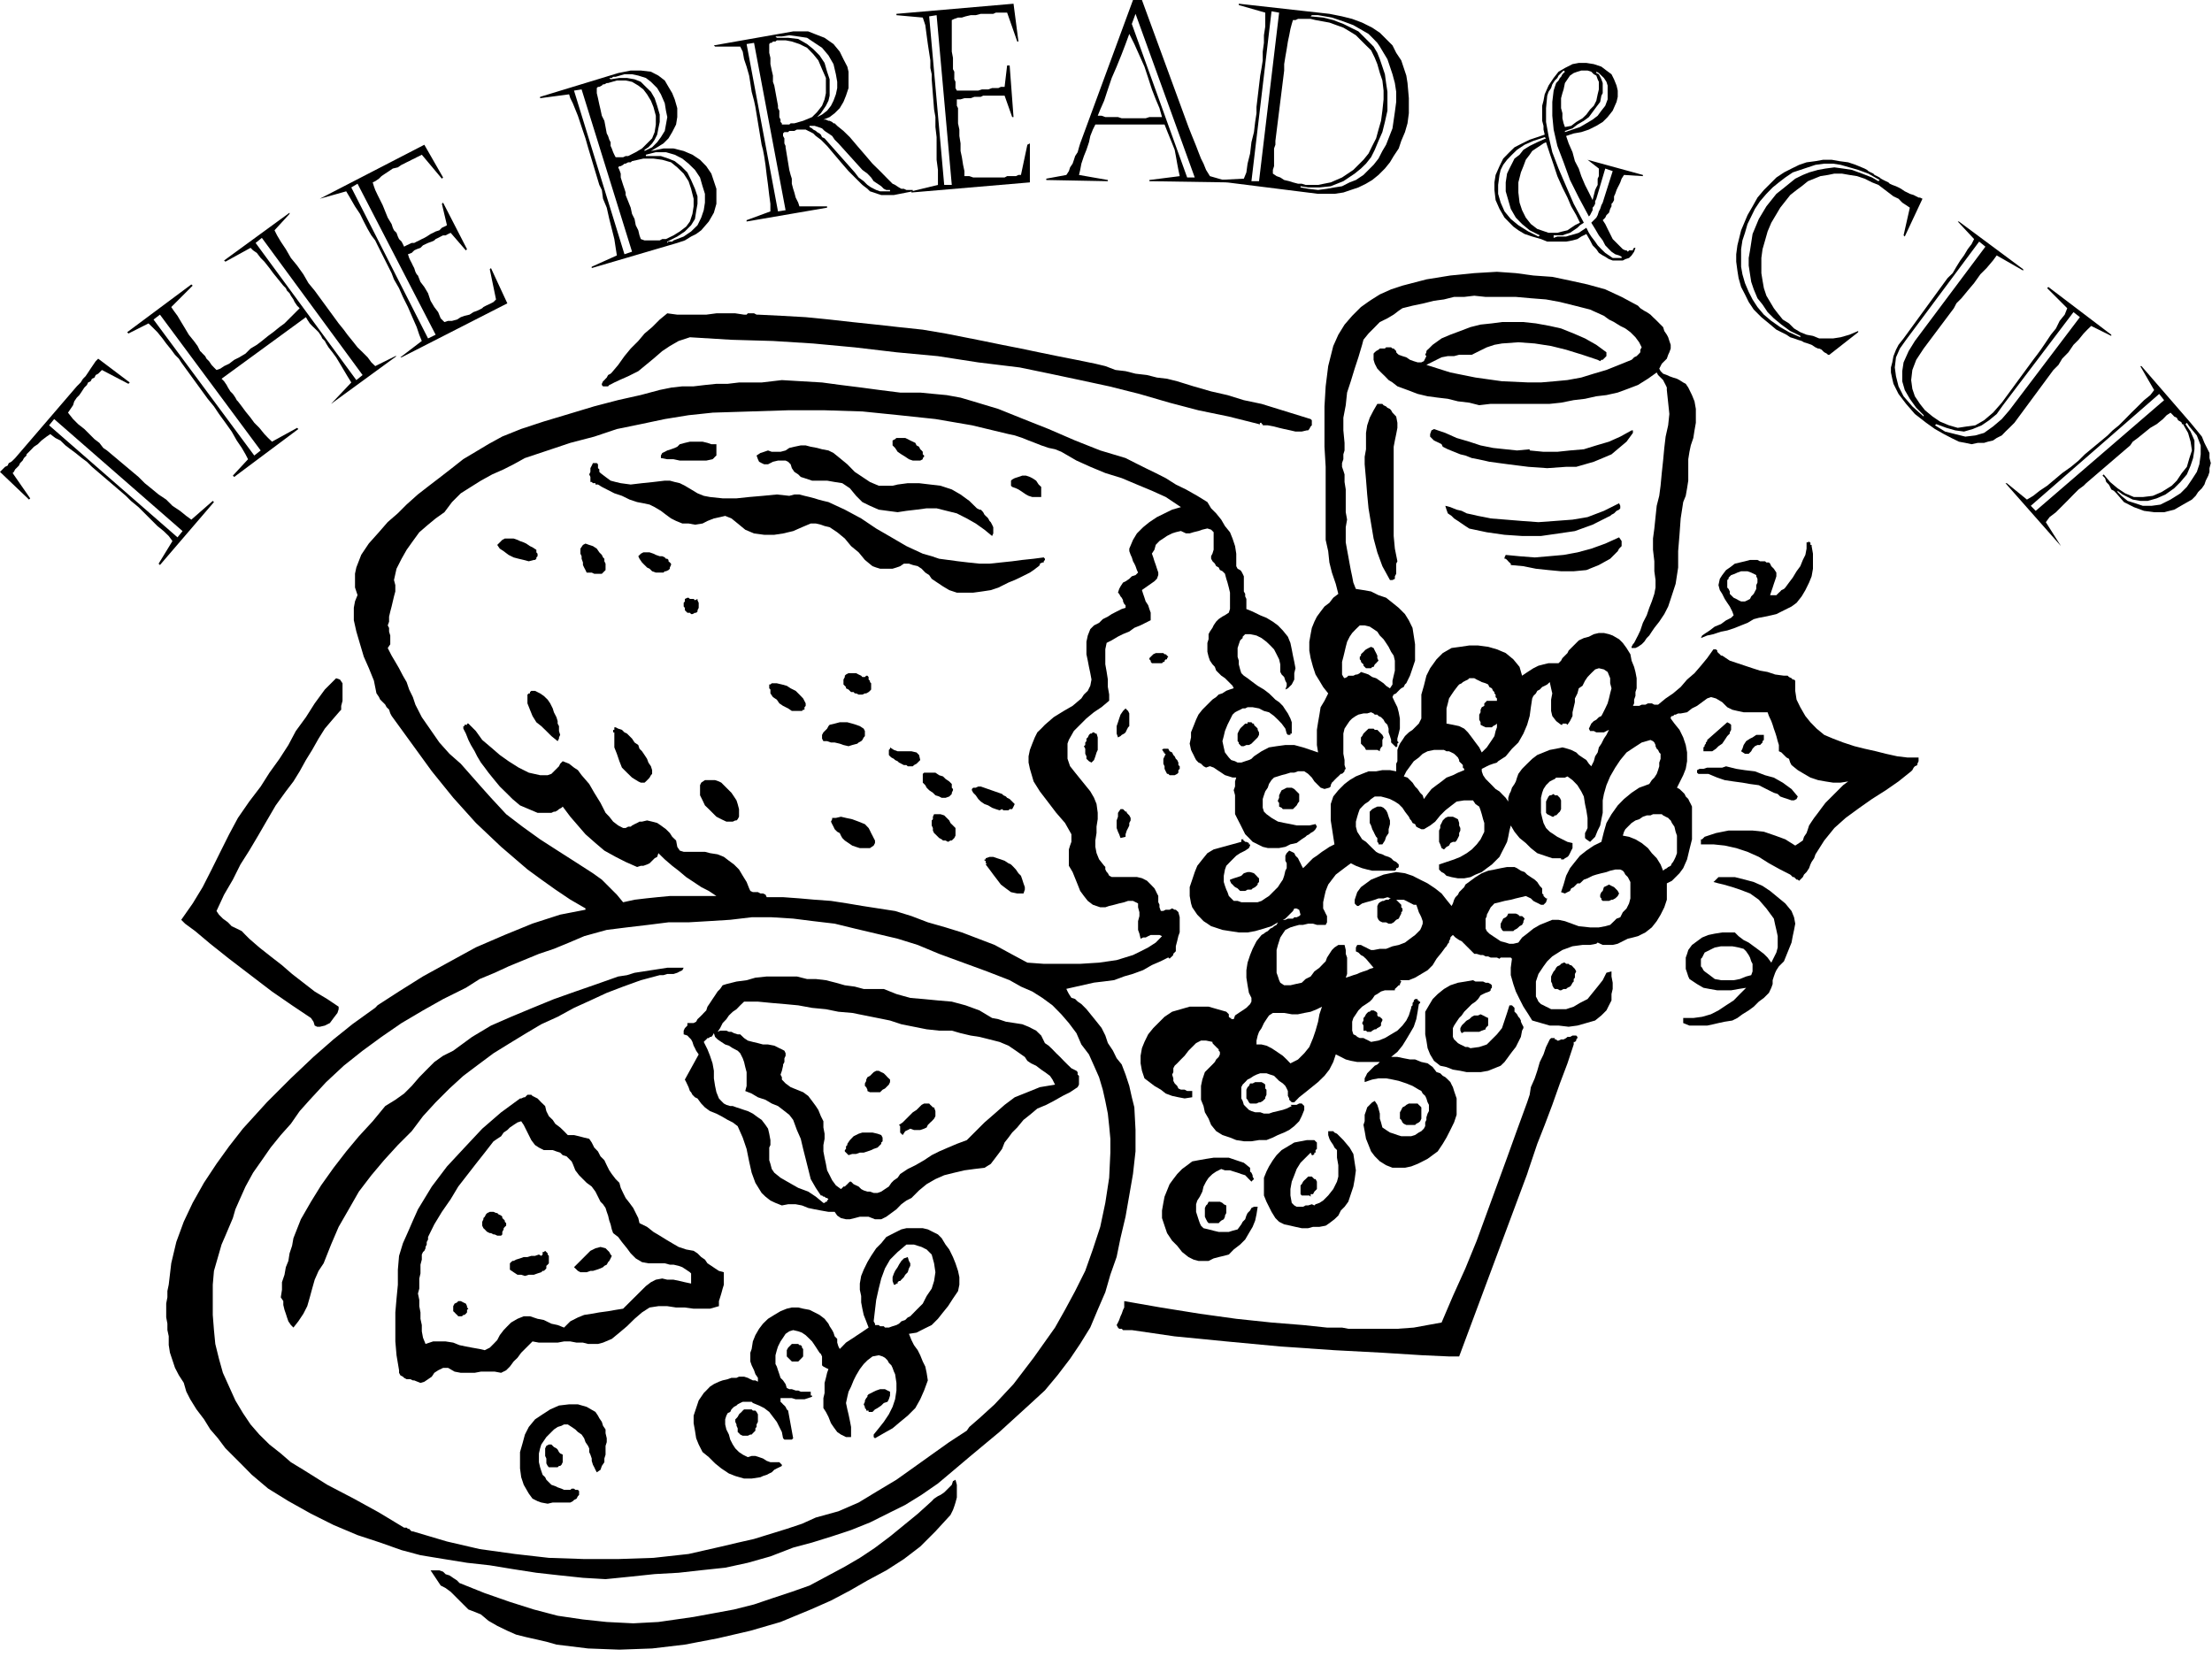
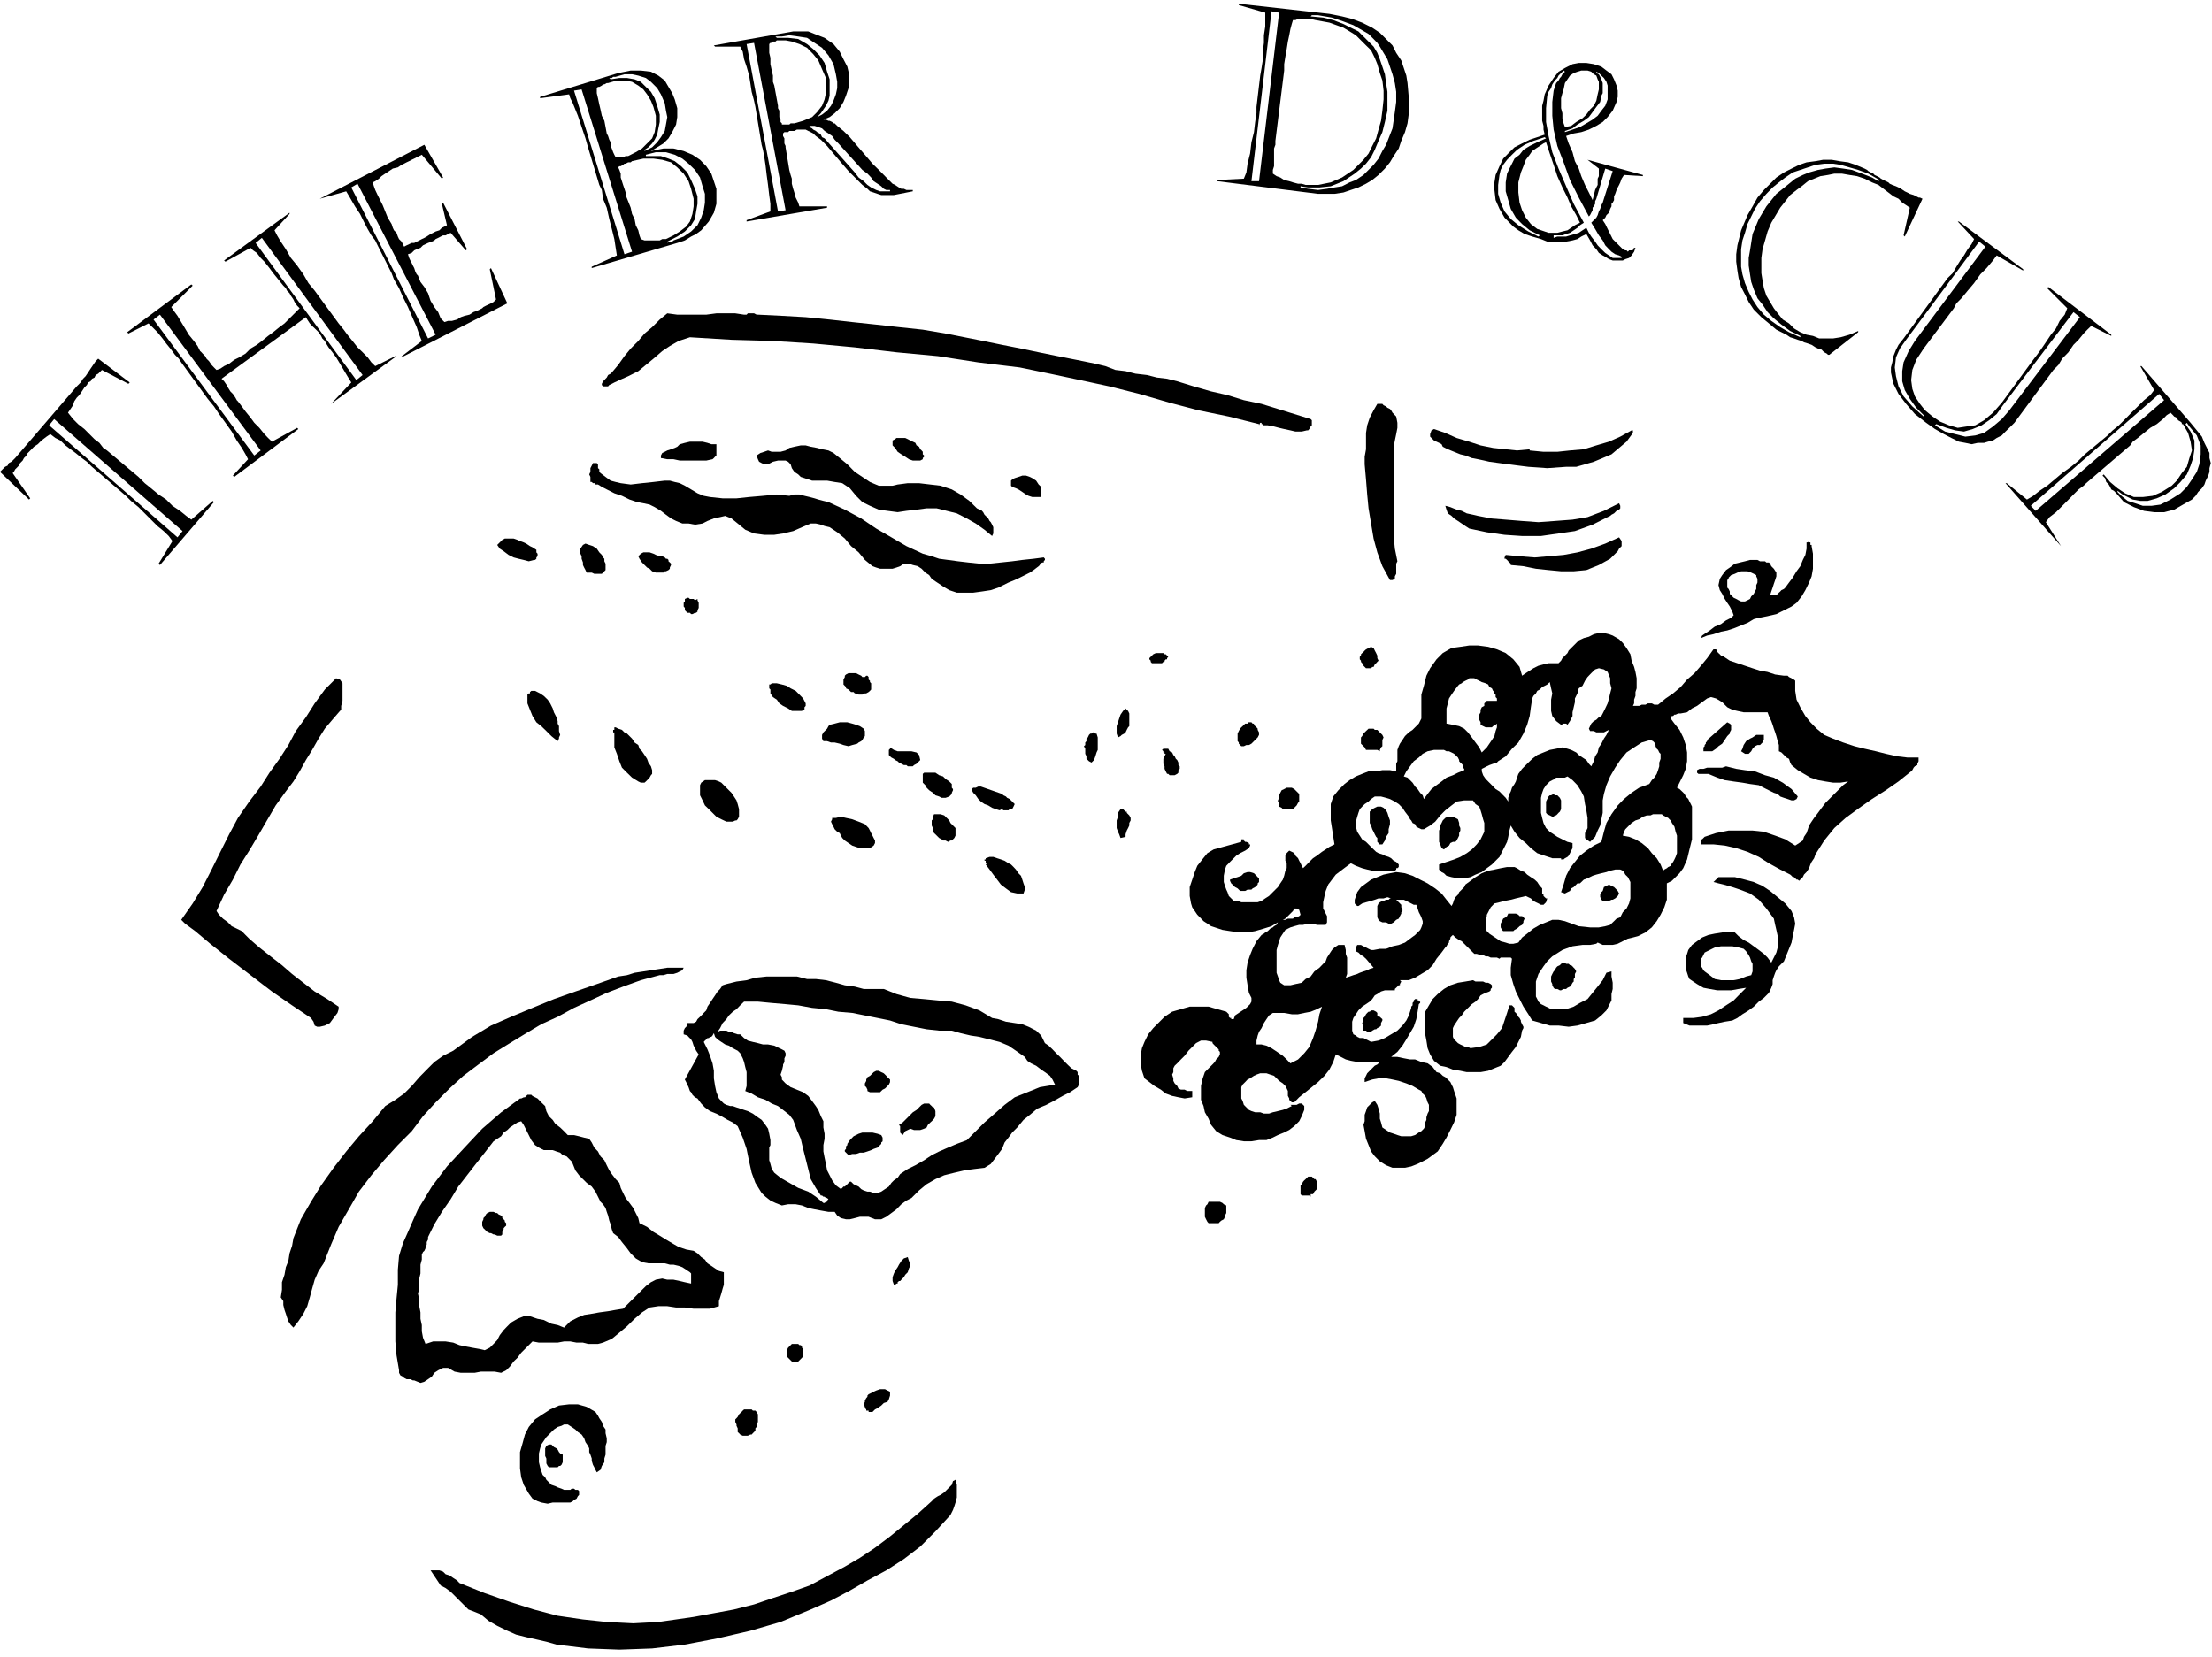
<svg xmlns="http://www.w3.org/2000/svg" width="561.902" height="421.039" fill-rule="evenodd" stroke-linecap="round" preserveAspectRatio="none" viewBox="0 0 14867 11140">
  <style>.pen1{stroke:none}.brush1{fill:#000}</style>
-   <path d="m4518 2605 68-8h76l76-9 77-8h76l76-9h152l136-16 135 8 135 8 127 17 136 17 127 17 135 17h135l93 9 85 8 93 17 85 25 169 51 169 68 169 67 178 77 169 67 170 51 67 34 68 34 68 33 67 34 68 43 68 33 76 43 68 42 25 42 34 34 34 42 25 43 34 42 17 42 17 51 8 51v84l9 17 17 9 8 8 9 17 8 17v102l9 16v17l8 17v68l42 17 51 25 42 17 43 26 34 25 33 34 34 42 17 42 9 43 8 42 9 42 8 43-8 33v43l-17 33-26 26-17 8 9-25v-17l-9-17-8-25-17-17-9-17v-51l-8-34-17-34-17-33-25-26-26-25-33-25-34-17-43-9h-33l-9 9-8 8v9l-9 8-8 8-9 26-8 25v59l8 26v25l9 34 8 25 17 17 25 17 34 26 34 25 42 25 34 26 26 25 17 17 25 17 25 25 17 26 17 25 17 34 9 25v76h-9v9h-17l-8-9-9-33-25-34-25-26-26-25-34-25-34-9-33-17-43-8h-34l-16 8h-17l-17 9-17 8-17 9-17 16-17 34-17 34-17 42-8 34-9 34 9 42 8 34 26 34 16 17 26 8 17 9h25l26-9 25-8 17-8 17-17 51-34 50-26 51-8 59-8h60l59 16 51 17 50 17-8-50v-102l8-51 9-51 8-50 26-43 25-50-34-43-25-42-26-42-17-51-16-59-9-51v-59l9-51 8-42 17-42 17-34 25-34 26-34 33-25 26-34 34-26-17-67-26-76-17-68-8-76-17-76v-491l-8-135v-271l8-135 17-136 34-135 34-76 42-68 51-59 59-59 59-42 68-43 76-34 76-25 161-42 161-26 161-16 152-9 127 9 118 16 127 9 119 25 118 26 119 33 110 51 110 59 16 17 26 17 17 9 25 17 17 17 17 16 17 17 17 17 17 17 8 26 17 25 9 17 8 25 9 26v25l-9 25-8 17-9 26-17 17-17 17-8 16-9 17 9 17 17 17 25 9 17 8 25 9 26 8 17 9 25 16 17 9 17 25 25 51 17 42 9 51v93l-9 51-8 51-17 50-9 43-8 50v144l-8 51-9 51-17 42-17 110-8 110-9 110v110l-17 110-33 101-17 51-26 51-34 51-33 42-17 25-17 26-17 17-17 25-17 17-25 17-17 8h-26v-8l9-17 8-9 9-17 8-16 9-17 8-17 8-17 17-51 26-51 17-50 17-43 17-51 8-42v-51l-8-59v-67l-9-77v-76l9-67 8-77 8-76 17-67 9-68 8-85 9-84 8-85 9-76 17-76 8-76-8-76-9-85v-17l-8-17-9-17-8-16-9-9-17-17-8-8-9-17-59 42-67 42-68 26-68 25-76 17-68 8-76 17-76 9-85 17-76 8h-397l-77 9-67-17-76-9-68-17-68-8-68-9-67-16-68-26-68-25-33-26-26-16-25-26-26-25-25-26-17-33-8-26v-42l8-9 9-8 16-9 9-8h34l8-8h34l9 8h8l8 8 9 9v8l8 9 9 8 25 9 26 8 25 17 25 9 26 8h25l17-8 17-34-8-9 8-17v-8l8-9 9-8 8-8 9-9 8-8 60-43 59-25 67-25 68-26 68-17 76-8 68-9h144l84 9 93 17 76 17 85 34 76 33 76 43 68 50v26l-8 8-9 9-8 8h-9l-8 9-17-9-102-34-110-34-101-25-110-17-110-8-110 8-51 9-51 17-51 25-50 25h-85l-34 9h-42l-42 8-34 17-34 17-34 17 161 51 169 34 178 25 177 8h85l93-8 85-8 93-17 84-26 85-25 85-34 84-34 9-8 8-9 17-8 9-9 8-8 8-9v-17l9-16-17-34-25-34-34-34-34-25-34-17-42-26-34-17-34-25-93-42-102-26-101-25-93-17-102-8-101-9h-203l-76-8-68 8h-68l-68 17-67 9-68 17-76 16-68 17-25 17-34 26-42 25-51 25-42 43-34 34-34 42-9 34-25 84-25 76-26 85-25 76-9 85-16 84v85l8 84v51l-8 26v33l-9 26v25l9 26 8 25v51l8 50v153l9 50-9 51v102l9 50 8 43 9 50 8 43 9 42 8 42 17 43 51 8 51 9 50 25 51 17 43 34 42 34 42 42 26 42 25 51 8 51 9 59v110l-17 51-17 50-25 51-9 8-8 17-17 9-9 8-17 17-8 9-17 8-8 17 16 34 17 34 9 34 8 42v68l-8 33-9 34v17l9 9-9 8v17l-8 8-17-16-17-17v-17l-8-26-9-25v-25l-8-26-17-17-9-17-8-8-9-9-17-8-8-9h-17l-8-8-17-8-26 8h-25l-34 8-17 9-25 17-17 17-17 25-17 26-8 33v136l8 42v34l8 25-8 9v8l-8 9-9 8h-8l-9 9-8 8-9 8-17 17-8 9-9 8-8 17v9l-9 8-33 9-26-9-25-25-17-17-17-26-25-25-26-17h-42l-25 9h-26l-25 8-34 9-25 8-26 8-17 17-17 26-8 25-17 25-9 26-8 25v59l8 26 17 17 34 25 43 25 42 9 42 8 42 9h85l42-9 9 17-9 17-8 9-9 8-16 9-9 8-17 9-8 8-26 17-34 25-42 9-34 17-42 8h-76l-34-8-34-17-34-17-25-26-25-25-17-34-17-34-17-33-17-34v-127l-9-34 9-25v-34l8-26h-25l-25-8-26-8-25-17-26-17-25-17-25-9-26 9-17-9-17-17-17-8-16-17-9-17-8-17-9-17-8-17-9-42 9-42v-34l17-42 17-43 16-34 26-33 34-34 17-17 17-17 25-17 17-17 25-8 26-17 25-9 25-8-8-17-17-17-17-17-17-17-25-17-17-17-17-17-9-25-16-17-17-25-9-26-8-33v-60l8-25v-34l9-17 17-25 8-17 17-25 17-17 25-17 17-9 26-17 8-25v-110l-8-34-9-34-8-25-9-34-17-17-17-8-8-17-17-9-9-17-16-16-9-17v-17l9-17 8-26v-118l-17-17-25-8-34 8-26 9-33 8-26 8h-25l-34-16-34 8-25 8-34 17-25 17-26 17-25 26-9 33-17 26 9 25 8 26 9 25 8 25 9 26v17l-9 25-17 17-84 59 8 25 9 26 8 25 17 26 8 25 9 25v51l-34 17-34 17-42 17-34 25-42 17-34 17-42 25-34 17-9 43v101l9 51 8 51v50l9 51v42l-51 43-51 34-51 42-42 42-42 42-34 60-9 25v102l17 50 34 43 34 42 34 42 34 42 25 43 17 42 8 59v43l-8 50v43l-8 50v43l8 42 17 42 34 43 8 8v17l9 17 8 8 9 17 17 9h169l34 8 34 17 25 25 25 26 9 17 8 17 9 17v42l8 17v17l9 25h17l16-8h26l17-9 17 9h8l17 16 9 34v102l-9 25-8 34-9 34v34l-8 8-9 9v8l-8 9-9 8-8 8-9-8-50 25-60 26-59 34-68 25-59 17-67 25-68 9-68 8-186 42 8 17 9 17 17 26 25 8 17 17 25 17 17 17 17 17 34 42 34 42 34 43 25 50 17 51 34 51 25 51 34 42 26 68 25 76 17 76 17 68 8 152v144l-17 152-25 144-25 143-34 144-26 127-42 119-34 118-51 118-50 119-68 110-68 101-84 110-85 102-101 93-102 93-102 93-101 84-102 85-110 93-101 85-110 76-110 68-119 59-118 59-127 51-127 42-135 42-127 34-153 59-152 43-152 33-161 17-152 17-161 9-161 17-169 17-152-9-161-17-152-17-161-25-152-25-153-17-161-26-152-25-127-34-144-51-152-50-161-68-152-76-152-85-136-84-110-93-59-60-59-59-59-59-51-68-51-59-42-68-51-67-42-68-26-51-17-59-33-51-26-50-17-51-17-51-8-51v-59l-9-42v-43l-8-42v-93l8-42v-42l9-43 17-144 34-143 50-136 60-127 76-135 84-127 85-118 93-119 161-177 161-161 152-144 135-118 127-102 93-67 60-43 16-17 144-93 161-101 169-93 186-102 195-84 186-76 186-60 170-33v-9l-102-59-101-68-94-67-93-68-177-152-170-161-152-169-144-178-135-186-135-186-9-17-8-25-17-17-9-17-17-17-17-17-8-17-17-25-17-85-34-84-34-77-25-84-25-85-17-76v-84l8-43 17-42-17-51v-93l9-42 33-85 51-76 68-76 59-68 68-59 59-59 76-68 76-59 77-59 76-59 76-60 84-50 85-51 93-51 127-51 152-50 170-51 169-51 161-42 152-34 127-34 84-17zm271 169-161 17-160 26-161 34-161 33-152 51-161 42-152 51-153 51-76 42-67 34-77 34-76 42-67 42-68 43-59 59-51 68-59 42-51 42-59 51-43 59-42 59-34 60-34 67-17 76 9 34v43l-9 33-8 34-8 34-9 34-8 34v34l-9 25 9 17v25l8 26v59l-17 25 26 51 25 42 25 43 26 50 25 43 17 50 25 51 17 51 43 84 59 85 59 85 68 76 76 67 68 77 67 76 68 76 102 110 110 84 118 85 118 76 119 76 118 76 60 43 50 50 51 51 42 51 77-17 76-9 76-8 85-8h313l-51-34-51-26-51-34-50-33-51-43-43-33-50-43-43-42-8 25-17 9-17 17-17 17-17 8-25 9h-17l-25 8-77-34-67-34-76-42-60-51-67-59-51-59-51-59-51-68-8 8-17 9-9 8-16 9h-9l-17 8h-93l-59-25-59-25-51-43-42-42-43-42-42-51-34-42-25-34-26-34-25-42-17-34-25-42-17-34-17-43-17-33v-17h8v-9h17v-8h9l50 50 43 60 59 50 59 51 59 42 68 43 68 34 76 17h51l25-9 17-17 17-17 17-17 8-17 17-17 43 17 33 26 26 17 25 34 51 59 34 59 42 68 34 67 25 26 26 33 34 26 33 17h17l17-9h17l9-8 17-9 17-8 16-9h17l34-8 34 8 34 9 25 17 34 25 26 26 16 25 26 25 8 43 17 25 26 8h143l34 9 51 8 42 17 34 26 34 25 34 34 25 42 26 42 17 43 8 17 17 8h34l17 9h17l17 8 8 17h110l110 8 102 9 110 8 110 17 101 17 110 17 110 17 110 34 110 42 119 34 110 34 110 42 110 42 110 60 110 59 110 8h245l127-8 118-17 110-34 51-25 51-26 51-33 42-43-17-8h-59l-17 8-17 9h-17l-17 8-8-34-9-25v-59l9-34v-26l-9-33v-26l-34-17h-33l-26 9-34 8-33 9-34 8-26 9h-34l-50-17-34-26-26-33-25-34-17-43-17-42-17-42-25-42v-110l8-26 9-25v-51l-43-76-59-68-51-67-59-77-42-67-25-85-9-42v-42l9-43 16-42 17-42 17-34 26-25 25-26 59-51 68-42 59-34 59-50 17-26 26-25 17-34 8-42-8-43-9-42-8-42-9-43v-84l9-42 17-43 25-25 34-17 25-25 34-17 26-17 33-17 34-17 26-8v-17l-9-9-8-17v-8l-9-17-8-9-9-17-8-8 8-25 9-17 17-26 17-8 25-17 17-17 25-8 17-17-8-17-9-26-8-17-9-16-8-26-8-17-9-25v-17l25-59 26-43 42-42 42-34 51-34 51-25 51-25 59-17-102-68-93-42-101-42-102-43-110-34-101-42-93-42-102-59-42-17-43-9-50-17-43-17-42-16-42-17-51-17-42-9-246-59-245-42-245-26-246-25-254-8h-245l-254 8-254 8zm4350 1430-26 25-25 26-17 25-17 34-9 34-8 34-8 33-9 34v85l9 17 8 8 17-8 8-9h34l17-8h9l17-9 8-8 25 8 26 9 25 17 26 8 25 17 25 17 17 17 26 17 17-26v-25l8-34 8-34v-67l-8-34-17-25-17-34-17-26-17-25-25-25-17-26-25-17-26-17-34-8h-33zM3926 6293l-101 43-102 42-101 34-102 42-102 42-93 43-101 42-93 59-153 76-135 76-144 85-135 93-127 93-127 101-118 110-110 119-68 76-59 85-68 76-68 84-59 85-59 84-51 93-42 94-26 59-17 59-25 59-25 59-26 60-17 59-17 59-17 59-8 93v203l8 102 9 93 25 101 26 93 42 93 42 93 51 85 51 76 59 68 68 67 76 60 68 59 84 51 161 101 178 93 169 93 169 102h17l9 8h8l8 9 9 8h8l229 68 220 51 237 33 228 26 237 8h229l237-8 236-26 110-25 110-25 110-26 110-25 110-34 110-34 102-34 93-42 152-42 136-59 127-77 127-76 118-84 119-85 118-84 118-77 17-25 68-59 102-93 127-136 135-177 144-203 67-119 68-126 68-136 51-144 50-152 34-161 26-169 8-169v-93l-8-85-9-84-17-85-17-76-25-84-34-77-34-76-51-67-33-76-51-68-51-59-59-60-68-50-68-43-76-33-76-43-152-59-161-59-161-59-144-60-135-42-144-34-144-34-135-33-144-17-135-17-144-9h-135l-144 17-144 9-136 8h-135l-135 17-144 17-136 17-152 42z" class="pen1 brush1" />
  <path d="M5001 2115h17l8-9h42l17 9h9l161 8 160 9 161 16 152 17 161 17 153 17 160 17 153 26 127 25 126 25 127 26 127 25 119 25 127 26 127 25 127 26 67 16 68 26 68 8 67 17 77 9 67 17 68 8 68 17 110 34 118 34 110 25 110 34 119 25 110 34 110 34 110 34 8 8v34l-8 8-9 17-8 9h-9l-34 8h-42l-34-8-42-9-34-8-34-9-42-8h-34v-8h-8v-9h-9l-8 17v-8l-203-51-204-42-194-51-203-59-203-51-195-42-203-43-203-42-279-34-271-42-279-26-280-33-279-26-271-17-279-8-279-17-76 25-59 34-51 34-59 51-51 42-51 42-68 34-59 26-17 8-17 8-17 9-17 8-8 9h-34l-8-9v-8l8-17 9-8 8-9 8-8 9-17 17-9 8-8 43-51 42-59 42-51 51-51 42-50 51-43 51-51 51-42 67 9h195l68-9h127l59 9zm-965 1065 34 26 34 25 34 9 34 8 67 9 76-9 77-8 76-9h34l33 9 34 8 34 17 42 25 43 26 42 17 42 8 85 9h93l85-9 93-8 93-9 84 9 34-9h34l34 9 34 8 34 9 25 8 34 9 34 8 110 51 110 59 101 68 102 59 101 59 110 51 60 17 50 17 60 8 67 9 68 8 76 8h68l76-8 76-8 68-9 76-8 68-9 8 9v8l-8 9v8h-9l-17 8v9l-8 8-34 26-25 17-34 17-34 17-34 16-42 17-34 17-34 17-51 17-59 9-59 8h-110l-51-17-42-25-51-34-25-17-17-25-26-17-25-26-26-17-33-8-26-9h-34l-25 17-25 9-26 8h-84l-26-8-25-9-51-42-42-51-51-42-42-51-51-42-51-34-34-8-25-9-34-8h-34l-59 25-59 26-68 16-59 9h-68l-68-9-59-25-51-42-42-34-42-17-34 8-42 9-43 17-33 17-51 8-43-8h-42l-42-17-34-17-34-25-34-26-42-25-34-17-42-9-42-8-51-17-51-25-51-17-51-26-33-17-26-16h-17v-9h-17l-8-8h-9v-34l-8-17 8-17v-25l9-17 8-17h26l8 8v26l9 8v17l8 8zm779-194v76l-9 8-8 9-9 8-42 9h-178l-42-9h-42l-43-8v-17l9-17 17-8 17-9 25-8 25-9 17-8 17-17 34-9 34-8h85l33 8 26 9h34zm787 59 42 34 51 42 50 51 51 34 51 34 59 25h93l34-8 68-9h76l76 9 68 8 76 25 59 34 59 43 51 50 17 9h9l8 8 8 9 9 17 8 8 9 8 8 9 9 17 8 8 9 17 8 17v42l-8 17-51-42-59-42-60-34-67-34-68-17-68-17h-67l-68 9-68 8-59 9-68-9-59-8-59-26-51-25-42-42-42-51-51-34-51-8-51-9h-101l-51-17-25-8-17-17-26-17-17-25-8-26-17-17-17-8h-51l-34 8-33 17h-26l-17-8-17-9-8-17-9-25 26-17 25-8 26-9 25 9h59l34-9 25-17 34-8 43-9h33l34 9 43 8 33 9 43 8 34 17zm592-17 8 9v17l9 8v8l-9 9v8l-17 9h-50l-26-9-25-17-26-16-25-17-17-26-17-17v-33l17-9 9-8h59l17 8 17 9 17 8 17 8 8 17 17 9 8 17 9 8zm-2589 668v17l8 9v17l-8 8v9l-9 8h-8l-34 9-34-9-34-8-34-9-34-17-33-25-26-17-17-25 9-9 8-8 9-9 8-8 17-9h59l26 9 17 8 25 9 17 8 25 17 17 8 26 17zm440 34 8 17 9 9v17l8 16v43l-8 8-9 9-8 8h-51l-17-8h-34l-8-17-9-17-8-17v-17l-9-25v-17l-8-17v-34l17-25 17-9 25 9 25 8 26 17 17 25 17 17zm465 68-8 17v8l-9 9-17 8h-8l-9 9h-51l-25-9-17-17-17-8-17-17-17-17-17-25-8-17 17-17 17-9h42l26 9 16 8 26 9h17l17 8 8 9h9l8 8v9l9 8 8 8v9zm2488-525v68h-60l-25-8-17-9-25-17-26-17-17-8-25-9-8-8v-34l8-8 17-9 25-8 26-9h25l26 9 16 8 26 17 17 26 17 16zm2361-499 25 26 8 42v34l-8 42-9 43-8 42v600l8 85 17 85-8 16v68l-9 17v17l-16 8h-17l-51-93-34-93-25-93-17-101-17-102-9-93-8-101-9-102v-51l9-50v-110l8-51 17-51 26-50 25-43h34l8 9 17 8 9 9 17 8 8 9 9 16zM2285 4779l-51 59-51 60-42 67-43 76-42 68-42 76-42 68-51 67-68 94-59 101-59 102-60 101-59 93-51 102-59 101-51 110 17 25 26 26 34 25 25 26 34 16 34 17 25 26 25 25 68 59 76 60 76 59 68 59 76 59 76 59 85 51 76 51v17l-8 25-26 34-25 34-34 17-34 8h-17l-17-8-8-26-17-25-127-85-135-93-144-110-144-110-127-101-101-85-68-50-26-26 77-110 67-110 60-118 59-119 59-118 59-110 76-110 77-101 59-93 67-93 60-93 50-94 68-93 59-93 68-93 76-76 26 9 17 25v118l-9 34v26l-8 8zm2403-753v9l8 17v34l-8 16v9l-9 8h-8l-17 9h-9l-8-9h-17l-8-8-9-9v-16l-8-9v-25l8-9v-17l17-8h8l9 8h25l9 9 17-9zm5593-1006v8l93 9h93l85-9 93-8 84-26 85-25 76-34 76-42h9v17l-43 59-50 42-51 43-59 25-60 25-59 17-59 17h-68l-127 9-127-9-135-17-127-17-34-8-42-9-42-8-43-17-34-8-42-17-42-17-34-17-8-17-17-9-17-8-17-8-17-17-9-9v-17l9-25 17-9 76 26 76 34 85 25 76 25 84 17 85 9 76 8 85-8zM3748 4847v17l9 17v33l8 26-8 17v8l-9 17-42-34-34-34-34-33-33-26-26-42-17-42-17-43v-59l9-8h8v-9l9-8h25l34 17 25 17 26 25 17 25 17 34 8 26 17 33 8 26zm6271-1362 101 8 110 9 110 8 110-8 119-9 101-17 110-42 102-51 8 17v17l-8 9-17 8-17 17-17 9-9 8-17 8-101 51-119 43-110 16-118 17h-127l-118-8-119-17-118-25-26-17-25-17-25-17-26-17-17-17-25-17-9-25-8-26 34 9 42 17 34 8 34 17 42 9 34 8 42 8 43 9zM5415 4728v17l-8 9v17h-9l-8 8h-68l-25-17-34-17-25-17-17-25-26-17-17-25v-26l-8-8v-26h8l9-8h34l34 8 33 9 26 17 34 17 25 25 25 26 17 33zm-1125 280 8 25 17 17 17 25 17 26 9 25 17 25 8 26v25l-8 9-9 16-8 9-17 17-9 8h-25l-17-8-42-26-34-33-34-34-17-43-17-50-17-43v-101h-8v-17h8v-17h9l17 9 25 8 17 17 17 8 17 17 17 17 17 26 25 17zm1523-457 9-9h8l8 9v17l9 8v9l8 8v42l-8 9-9 8-16 9h-9l-17 8h-25l-17-8h-9l-8-9h-17l-8-8-9-9-17-8v-9l-8-8-9-9v-33l9-17v-9l8-8 17-9h51l17 9 17 8 8 9h17zm-8 347 8 16v34l-8 9-9 17-8 8-17 9-9 8-34 9-25 8-34-8-25-9-34-8h-25l-26-9h-25l-9-17v-25l9-17 17-17 8-8 9-17 8-9 34-8 34-9h51l33 9 26 8 25 9 26 17zm5077-1286 17 25v34l-17 17-9 17-17 17-17 17-17 17-76 42-84 34-85 8h-85l-84-8-85-9-84-17-85-8v-9l-9-8-8-8-8-9-9-8h-8v-9l8-17 93 9 102 8 93-8 101-9 93-17 93-25 94-34 93-42zm-3038 795 8 8-8 9v8h-9l-8 9v8h-8l-9 9h-68l-8-9v-8l-9-9v-8l9-9 8-8 9-9 17-8h51l8 8h8l9 9zm-2996 854 26 26 17 17 25 25 17 25 17 26 8 25 9 34v51l-9 17-8 8h-8l-17 8h-43l-34-16-33-17-26-26-25-25-26-25-16-34-17-34v-68l8-17 25-17h68l26 9 16 8zm1337-152-8 8-9 9-8 8-17 9-8 8h-34l-9-8h-17l-17-9-16-8-9-9-17-8-8-8-17-9-9-8-8-9v-34l8-8v-9l26 17 25 9h93l34 8 17 17 8 34zm1405-245v17l-8 8-9 17-8 17-9 8-17 9-8 8-17 9-9-26v-50l9-26 8-25 9-26 17-25 17-17 8 9 9 8 8 17v68zm1675-423-8 8-8 9-9 8-8 17h-9l-8 9h-34l-9-9-8-8v-9l-9-8-8-9v-8l-8-9v-17l8-8v-9l8-8 9-8 8-9 9-8 17-9 17-8 17 8 8 17 9 17 8 17v17l8 17zm-2868 829v25l8 9v8l-8 17v8l-9 9-8 8-25 9h-26l-17-9-25-8-17-17-25-17-17-17-9-17-8-8-9-9v-59l9-8h76l25 17 26 8 17 17 25 17 17 17zm973-339 8 26v84l-8 17-8 26-9 25-17 17-17-9-8-8-9-8v-17l-8-17v-34l-9-17 9-8v-17l8-9v-17l9-8 8-17 9-9h8l9-8h8l9 8h8zm4806-1260 9 51v101l-9 51-17 42-25 51-25 42-34 43-34 25-34 17-34 17-34 17-34 8-42 9-42 8-34 9-42 25-43 17-42 17-51 17-42 8-51 17-42 9-42 17 8-17 25-17 26-17 34-26 42-17 34-25 34-17 17-17-9-25-17-34-17-25-17-26-17-34-16-25-9-34 9-42 16-25 26-34 25-17 34-26 34-8 34-8 34-9h50l17 9h34l9 8h17l8 8 8 17 17 17 17 26v25l-8 25-9 26-8 25-9 26-8 25h42l17-17 9-8 8-9 17-8 9-9 25-34 25-33 26-43 25-34 17-42 17-34 8-42v-42h9l8-9v9h9v17h8v8zm-558 212v8l-9 8v51l9 9 8 17v16l9 9 8 8 9 9 17 8 16 9 17 8h26l17-8 17-9 8-17 17-17 8-16 9-17v-26l8-17v-25l-8-17v-8l-17-9-17-8-25-9h-43l-25 9-17 8-25 9-17 17zM5838 5566l9 17 8 17 9 17 8 16 9 17v17l-9 17-25 17h-68l-25-8-26-9-25-17-25-17-17-17-9-16-8-17-17-9-17-17-8-17-9-17-8-17 8-16v-9h25l34-8 34 8 42 9 43 16 42 17 25 26zm897-229 9 9 17 8 8 9 17 8 9 9 8 8 9 9 8 8-8 17-9 17h-17l-8 8h-34l-9-8-17 8-25-8-25-9-26-16-25-9-25-17-17-17-17-25-17-17-9-17v-8l9-9h17l17-8h17l143 50zm1693-465 8 9 9 8 8 9v8l9 17v17l-9 17-8 8-9 9-17 17-8 8-17 9h-17l-17 8h-17l-8-8-9-9v-8l-8-9v-51l8-17 9-16 8-9 9-8 17-17h16v-9h26l8 9h9v8zm-516 237 8 17v17l9 8v17l-9 9v17l-8 8-17 9h-34l-9-9h-8l-9-17-8-17v-17l-8-17v-33l8-17 8-17h-8v-9h-8v-8l-9-9 9-8h33l9 17 17 8 8 17 9 9 8 17 9 8zm-1490 457v51l-8 16-9 9-8 8h-9l-16 9-17-9h-17l-9-8-17-9-8-8-17-17-9-8-8-17v-17l-8-17v-34l8-8v-17l8-17h43l25 8 17 17 17 17 8 17 17 17 17 17zm2869-626 8 17-8 17v42l-9 8-8 17v9l-17-9h-76l-9-17-8-8-17-17v-42l8-9 9-17 8-8 9-9 17-16h34l8 8h17l17 17 8 8 9 9zm-1701 541 9 17v17l-9 17v17l-8 17-9 17-8 25v17l-34 8-9-25-8-17-9-25v-51l9-25v-26l17-25h17l8 8 9 9h8v8l9 9 8 8zm-778 347 16 17 17 25 17 17 9 26 8 25 9 25v17l-9 26h-42l-42-9-34-25-34-26-25-33-26-34-25-34-26-34 9-8h-9v-17h-8v-9h8v-8l26-9h25l26 9 25 8 25 9 26 17 17 8 17 17zm1920-491v51l-8 9-9 17-8 8-8 8-9 9h-68l-8-9-17-8v-25l-8-9v-8l8-17v-17l8-17 9-17 17-8 17-9h34l17 9 16 16 17 17zM4595 6505l-9 17-17 8-17 9-25 8h-42l-26 8h-25l-127 34-119 43-110 42-110 51-110 50-110 60-110 50-101 60-110 67-110 68-102 76-101 76-93 85-93 93-85 93-76 101-93 93-93 102-85 101-84 110-68 119-68 118-51 119-50 126-34 51-26 59-17 60-16 59-17 59-26 51-34 51-33 42-17-17-17-25-9-26-8-25-9-26-8-33v-26l-17-25 8-51v-51l17-50 9-51 17-42 8-51 17-51 9-51 50-127 68-118 68-110 84-118 85-110 85-102 93-101 84-102 68-42 59-42 51-51 51-59 50-51 51-51 59-42 68-34 127-93 127-76 135-59 144-60 144-59 144-51 144-50 144-51 59-9 51-16 59-9 51-8 59-9 51-8h110zm4730-1041 8 26 9 25v25l-9 34v26l-17 25-8 25-17 26h-26v-9l-8-8v-26l-8-8-9-17-8-17-9-17-8-25-9-17v-76l17-17 17-9 17-8h25l17 8 17 17 9 17zm2301-533-17 17-17 26-17 25-25 17-17 17-25 17h-59v-26l8-8v-8l8-9v-8l9-9v-8l135-119 17 9 9 8v34l-9 17v8zm229 9v34l-9 8v9l-8 8-9 9h-17l-17 8-16 17-9 17-17 17h-25l-26-17 9-17 8-25 17-26 26-17 17-8 25-17h51zm-2048 592v17l8 17v17l-8 17v17l-8 16-9 17-8 9h-17l-17 8-9 17-17 9-8 8-9 9-16-9-9-25-8-17v-76l8-17v-17l9-17 8-17 17-17 17-8h34l17 8 17 9 8 25zm668-178 9 9 8 17v59l-8 17-9 8-8 9-8 8h-9l-8 9h-9l-17-9-17-8-8-9v-76l8-17 9-17 8-8h9l17-9 8 9h17l8 8zm-2030 533 8 9 9 8v25l-9 9v8l-8 9-9 8-17 9-8 8h-26l-16 9h-34l-9-9-8-8-17-9-9-8-8-9-9-8-8-17v-8l25-9 26-8 25-9 17-17 25-8h17l26 8 17 17zm3638-533-8 17-17 9h-17l-26-9-25-8-25-9-17-17-26-8-50-25-51-26-59-8-51-9-59-8-60-9-50-17-60-25h-67l-9-8v-17l17-9h26l25-8h101l26-9 68 17 59 9 67 8 68 26 59 16 60 34 59 43 42 50zM5424 6581h59l68 8 67 17 60 17 67 9 60 16h135l85 34 93 26 93 8 93 9 93 8 93 25 93 34 85 51 42 8 51 17 59 9 51 8 42 17 51 26 34 33 25 51 25 17 26 25 25 26 26 25 25 26 25 25 26 25 34 17 8 9v17l9 8v59l-9 17-51 34-50 25-60 34-50 26-60 25-50 42-43 34-42 51-34 34-25 34-26 33-17 43-25 34-25 33-26 34-42 26-68 8-67 9-68 16-68 17-59 26-59 34-51 42-51 51-34 17-34 25-33 34-34 25-34 25-34 17h-42l-43-17h-59l-34 9-33 8h-26l-34-8-25-17-17-25h-42l-51-9-42-8-43-9-42-17-42-8h-51l-42 8-43-17-34-16-33-26-26-25-42-68-25-68-17-76-17-84-26-76-34-77-33-25-34-17-43-25-33-17-43-17-34-25-25-26-25-34-17-8-17-17-9-17-8-8-9-26-8-17-8-17-9-17 93-169-17-25-8-17-9-17-8-25-9-17-17-17-8-9-25-8v-25l8-17 9-9 8-8v-17h42l17-9 9-17 17-16 17-17 8-9 17-17 8-25 17-25 17-26 17-25 17-26 17-17 17-25 25-8 68-17 68-9 59-17 76-8h203l68 17zm-423 152-26 25-25 26-25 17-26 25-17 25-25 26-17 34-17 25 17-8h42l17 8h17l17 9 25 8h17l26 25 25 17 34 9 34 8 34 9h34l42 8 34 17 17 8 17 9 8 17v17l-8 17v25l-9 17v8l-8 34-9 26 9 17v16l25 26 34 25 42 17 42 17 34 25 26 34 25 34 17 26 17 42 17 34v42l8 42v34l-8 42v43l8 42 9 42 8 43 17 33 17 34 25 34 34 25 9-8 8-9h9l8-8 9-8 8-9 9-8h8l17 17 17 8 17 8 17 17 17 9 25 8h17l25 9h26l25-9 25-17 26-17 17-25 17-17 25-17 17-25 51-34 51-25 59-34 51-34 50-25 60-26 59-25 67-25 60-60 59-59 68-59 67-59 68-51 85-34 84-34 102-17-17-34-17-25-34-25-25-17-34-26-34-16-25-17-17-26-60-42-50-34-60-25-67-17-68-17-59-9-68-16-59-17h-85l-84-9-85-17-85-17-76-25-84-17-85-17-85-17-93-8-84-17-93-9-93-17-85-8-93-8-93-9h-93zm-203 212-9 16-8 9h-9l-8 8h-9l-8 9-9 8-8 9 25 50 17 43 17 51 9 50v51l8 51 9 42 17 42 16 17 17 17 17 9 26 8h17l25 9 25 8 26 9 25 8 34 17 34 25 25 17 26 34 17 25 8 34 8 43v33l-8 17v85l8 25 9 34 17 25 42 34 59 34 60 34 67 25 51 34 51 42h8l9-8h8v-8l9-9-9-8h-8l-9-9h-8l-9-8h-8l-34-51-34-59-17-68-17-68-17-67-16-68-26-59-25-68-26-34-42-33-34-26-42-17-42-25-51-17-42-25-43-17 9-34v-93l-9-34-8-34-9-25-17-34-17-17-33-17-26-17-25-8-26-17-25-17-17-17-8-25z" class="pen1 brush1" />
  <path d="m3765 7579 26 25 25 26h42l34 8 34 9 34 8 17 25 17 34 25 26 17 33 26 26 16 34 17 34 17 25 26 34 25 25 9 34 16 34 17 34 26 33 25 34 17 34 17 34 8 34 51 25 43 34 42 25 42 26 42 25 43 25 51 17 50 9 26 17 25 25 25 17 17 25 26 17 25 17 26 17 33 9v84l-8 26-9 33-8 26-8 25v34l-60 17h-110l-59-8h-59l-59-9h-60l-59 9-51 33-50 43-51 50-51 43-51 42-59 25-34 9h-67l-34-9h-43l-42-8h-42l-43 8h-126l-43-8-25 25-26 26-25 25-25 34-26 25-25 34-25 25-34 17-43-8h-93l-42 8h-93l-42-8-43-25h-34l-33 16-26 17-17 26-25 17-25 17-26 8-42-17h-9l-17-8h-25l-17-9-8-8-17-9-9-17v-17l-17-101-8-93v-195l8-93 9-93v-101l8-93 26-85 34-76 33-76 34-76 93-153 102-135 118-127 119-127 127-110 127-93h8l17-8h8l9-9 8-8h26l8 8 34 17 25 26 26 25 8 34 17 34 26 25 17 26 33 25zm-448 93-59 76-60 76-59 76-59 76-51 85-59 85-51 84-42 85v17l-9 17v17l-8 16v9l-8 17-9 8-8 17v34l-9 34v59l-8 34v68l-9 33 9 43v42l8 42v43l9 42v42l8 43 17 42 51-17h84l51 8 42 17 43 9 42 8 51 9 34 8 34-17 25-25 25-26 17-33 26-34 25-26 25-25 43-25 42-17h42l51 17 42 8 51 25 42 9 43 17 42-42 51-26 42-17 51-8 51-9 59-8 51-9 50-8 153-152 34-26 33-17 43-8 34 8h42l42 9 34 8 42 9v-68l-8-8-25-17-26-17-25-9-34-8h-25l-34-9h-110l-43-8-42-25-34-34-25-34-34-42-25-34-34-26-9-25-8-34-9-25-8-34-9-25-8-26-17-25-17-17-17-34-17-34-25-34-34-25-25-25-26-26-25-33-17-43-8-17-17-17-17-17-26-8-17-17-25-8-25-9h-60l-33-17-26-17-25-33-17-34-17-34-17-34-17-25-25 8-26 17-25 17-17 17-25 17-17 25-26 17-25 17zm7565-1666-9 17-8 8-9 8-17 9h-8l-17 8h-42l-9-8v-9l-8-8v-17l8-17 9-8 8-26 17-8 17-9 17 9 17 8 17 17 8 9 9 17zM5982 7257v17l-8 17-9 9-8 8-9 9-16 8-9 9-8 8h-68l-17-8v-9l-8-17-9-8v-17l9-17v-9l8-16 17-9 8-8 17-17 17-9h17l17 9 17 8 17 17 8 9 17 16zm4257-1091 8 9-8 17v8l-9 17-17 9-8 8-9 8-17 9-8 8h-68l-8-8-9-17v-25l9-17 8-17 17-9 9-8 8-17h51l17 8 8 9h17l9 8z" class="pen1 brush1" />
  <path d="m10213 4483 17 59 25-17 26-17 25-16 34-17 34-9 34-8h67l17-17 9-17 17-17 17-17 8-17 17-17 17-17 17-17 17-17 34-16 34-9 33-17 34-8h34l34 8 25 9 43 25 25 25 25 34 26 42 8 43 17 42 9 34 8 42v68l-8 25v26l-9 25v25l-8 17h42l17-8h25l17-9h26l17 9h25l51-42 50-34 51-43 43-50 50-43 43-50 42-51 42-59h17l9 8v9l8 8 9 8 8 9h8l51 34 51 17 51 17 51 17 50 16 51 9 51 17 59 8h25l9 9 17 8 8 9h9l8 8v68l9 59 25 51 34 59 34 42 42 43 51 42 59 25 68 26 76 25 68 17 76 17 67 17 77 17 67 8h76v25l-8 17v9l-17 8-8 9-9 17-8 8-85 68-85 59-93 59-84 59-93 68-76 68-68 84-59 93-9 26-17 25-8 17-9 25-17 26-17 17-8 17-17 17-8 8-9-8h-8l-9-9-8-8h-9l-8-9-9-8-67-34-76-42-68-43-76-34-76-25-77-17-76-8h-84v-34h8l9-9 8-8 76-25 85-17h161l76 8 76 26 68 25 67 42 26-17 25-17 8-25 17-25 9-26 8-25 17-26 17-25 26-34 25-34 25-33 34-34 26-26 33-33 26-26 34-25-51 8h-51l-51-8-50-9-51-17-43-25-42-25-42-34-9-17-8-25-17-9-17-17-17-17-17-8v-42l-8-26-9-34-8-25-9-25-8-26-9-25-16-34-9-25h-161l-42-9-34-8-34-17-34-34-42-25-34-9-25 9-34 25-34 25-34 17-33 26-43 8h-17l-17 8h-8l-9 9h-8l-8 8v9l25 34 34 42 25 51 17 51 9 50v59l-9 51-17 43-42 84 17 9 17 16 17 17 8 17 17 17 8 17 9 17 8 17v220l-17 68-16 67-26 59-25 34-26 26-25 25-34 17v110l-17 51-25 50-26 43-33 42-43 34-50 25-34 9-34 8-34 17-34 17-34 8h-67l-34-16-9 8-42 8h-51l-67 9-68 25-68 43-34 33-25 34-34 51-17 51v101l9 17 8 17 17 17 17 8 17 9 17 8 17 9h101l51-17 42-25 51-26 34-42 34-42 34-43 25-50 34-9v34l8 42v42l-8 34v43l-17 33-17 34-34 34-42 34-59 17-60 17-59 8-68-8h-59l-59-17-59-17-26-42-33-51-26-51-25-51-17-50-17-60v-50l8-60-8-8h-68l-8 8-17-8h-42l-17-8h-17l-17-9h-17l-26-8h-16l-17-17-17-17-17-17-17-17-17-17-17-8-25-17-17-17-9 8-8 9v8l-9 17v9l-8 8-9 17-8 8-25 34-34 42-26 43-34 34-42 25-42 25-42 17h-60l9 9-9 17v8h-8l-9 9-8 8-9 8v9h-67l-26 8-25 17-17 9-17 25-17 17-25 17-26 17-25 25-17 26-17 25-8 25v60l8 25 17 8 9 9 17 8h25l17 9 17 8 17 9 50-9 43-17 42-25 42-25 34-34 26-34 17-34 16-51v-8l9-9v-16l8-9v-8l9-9h17v9h8v8h9v9l-9 8-8 51-9 50-17 51-25 43-25 42-26 42-34 42-42 34h42l43 9 42 8h34l42 17 42 9 34 25 26 34 25 8 17 17 17 9 17 16 17 17 8 17 9 17 8 26 17 50v110l-17 51-25 51-26 51-25 42-34 51-34 25-34 25-33 17-34 17-43 17-42 9h-84l-43-17-42-26-34-34-25-33-17-43-17-42-9-51-8-42 8-25v-43l9-25 8-25 17-17 17-17 17-9 17 26 8 25 9 34v34l8 25 9 34 25 17 26 17 25 8 25 9 26 8h67l26-8 25-17 17-9 17-17 9-17v-25l8-17v-17l8-25 9-17v-42l-9-17-8-26-8-17-17-16-9-17-17-9-42-25-42-17-51-17-42-9-43-8h-51l-42 8-51 17v-25l9-17 8-17 17-17 17-17 17-17 17-8 17-17h-152l-43-8-34-9-33-17-34-17-17 51-26 51-33 42-43 42-42 34-42 34-43 34-33 34h-17l-17-17v-9l-9-17v-33l-8-17-9-17-17-17-25-17-17-17-17-17-25-8-26-9h-42l-25 9-17 8-26 17-17 8-16 17-17 17-9 17v76l9 17 8 26 17 17 17 17 17 8 25 8h34l25 9h34l26-9 34-8 33-8 26-9 34-17-9-8h42l17-9h17l9 9 8 8v26l-17 42-17 34-33 33-34 26-34 17-42 17-34 17-43 17h-50l-51 8h-51l-51-8-42-17-51-17-42-26-34-42-17-42-25-43-9-42-17-42v-93l9-43 17-50 17-17 17-17 17-17 16-17 9-17 17-17 8-17v-17l-8-8v-9l-9-8-8-8-9-9-8-8-8-9v-8l-43-9h-34l-33 17-26 26-25 25-26 34-25 25-25 26-17 16-9 17v26l-8 17 8 25v17l9 17 17 17 8 17 17 8h25l17 9h34v42l-51 8-42-8-42-9-43-16-33-26-43-25-34-26-33-25-17-51-9-50v-51l9-51 17-42 25-51 34-42 34-34 42-42 51-34 59-17 59-17h127l59 17 60 17 8 8 9 9v17l8 8h8v8h17l9-25 25-17 26-17 25-17 25-25 9-17v-25l-17-34-9-51-8-51v-50l8-51 17-51 17-42 26-51 34-42 16-9 9-8 17-9 17-17 17-8 8-8 17-9 9-17-43 26-51 16-59 17-51 9h-59l-59-9-51-8-51-17-25-8-25-17-26-17-25-26-17-17-17-25-17-25-8-26-9-50v-60l17-50 17-51 17-42 34-43 34-42 42-25 186-51v-17h17l-8 8h8l9 9h8l17 8v9h8v8l-8 17-25 17-34 17-26 17-25 25-17 17-25 26-9 25-8 42v42l8 26 9 25 8 17 9 26 16 16 17 17h26l25 9h110l26-9 25-17 25-16 17-17 26-26 17-17 16-25 17-25 9-26 8-34 9-17v-33l-9-17v-34l9-17 17-17 17 8 17 9 8 17 17 17 8 17 9 17 8 17 9 16 17-16 25-26 25-25 26-17 34-26 25-16 25-17 34-17-8-51-9-59-8-51v-110l17-51 34-42 42-42 34-26 42-25 42-17 43-17h51l42-8h51l42 8v-51l8-17v-76l9-25 8-17 17-25 17-26 26-25 25-17 25-25 17-17 17-34v-161l17-59 17-68 25-50 43-60 42-42 59-34 59-8 60-9h59l68 9 59 17 59 25 51 42 42 51zm-304 76h-34l-9 9-17 8-17 9-8 8-17 8-8 9-26 34-17 25-17 26-8 33-9 34v102l43 8 42 9 34 17 25 25 26 34 25 34 25 33 17 34 17-17 17-17 17-25 17-25 17-26 8-34 9-25v-25l-9 8-17 9-8 8h-42l-17-8-17-9v-17l-9-17v-34l9-16v-17l8-17 17-9v-17l9-8 8-9h68v-16l-9-9v-17l-8-8v-9l-9-8-8-17-17-9-8-17-17-8-26-8-17-9-17-8-16-9zm702 68-9 34-17 34v25l-8 34-8 34v25l-17 34-17 25-9-8h-25v8h-9l-33-25-26-34-8-34v-76l8-42-8-34-9-42-17 16-17 9-17 8-16 17-17 9-9 17-17 17-8 17-9 59-8 59-17 59-25 59-34 60-43 42-42 51-51 33-8 9-26 8-25 9-17 8-17 9-17 8v17l9 26 17 25 25 25 17 17 25 26 26 16 25 26 17 17 17 25v-25l8-26 9-17 8-25 17-25 9-17 8-26 9-25 25-34 34-34 34-33 34-26 42-17 42-17 43-8 42-9 34 9 25 8 34 17 17 17 25 17 26 17 17 25 16 17 17-34 9-33 17-26 8-34 17-25 17-34 17-25 17-34-17 8-17 9h-51l-17-9h-25l-8-16 8-17 8-17 17-17 17-9 17-17 17-8 9-17 17-34 16-34 9-33 8-34 9-34-9-34v-34l-17-42-25-17-34-8-25 8-26 25-25 26-17 25-17 34-25 17zm-939 414h-34l-43 9-33 17-26 25-34 25-25 34-25 34-17 34 25 8 17 17 17 17 17 26 17 17 17 25 17 17 8 25 25-34 26-33 34-26 34-25 33-26 43-16 34-17 42-17v-9l-9-8v-17l-8-9-9-8-8-9v-8l-8-17-17-17-9-8-17-9-17-8h-17l-17-9h-33zm-432 313-25 17-17 17-26 17-17 17-16 17-9 25-8 26-9 33v34l9 34 17 26 16 25 26 17 25 25 17 17 26 25 16 9 26 8 17 9 25 8 17 9 17 17 17 8 17 17v17l-9 8h-8v9l-9 8h-152l-34-8-34-9-42-16-34-17-34 25-33 25-34 26-26 34-25 33-17 43-8 34-9 42v42l9 17 8 17 9 17v42l-9 17h-59l-26-8h-33l-34 8h-26l-33 9-26 8-34 17-17 25-17 26-8 25-8 25-9 34v153l9 25 8 25 8 17 26 17h42l34-8 42-9 26-25 34-17 25-34 34-25 25-26 17-17 9-25 16-25 17-26 17-17 26-17h42l8 34v26l9 25v110l-9 25 26-8 25-9 26-8 17-8 25-9 25-8 17-9 26-8-51-60-9-8-8-8-17-9-8-8-9-9-17-8v-26l9-17h25l17 9 17 8 17 9 17 8h17l42-8h42l43-17 42-9 42-16 34-26 34-25 34-34 8-17 9-25v-17l-9-26-8-17-9-17-8-25-9-25h-17l-17-9-16-8-17-9-17-8h-51l25 25 9 9v17l8 8v17l-8 8v9l-9 17-8 17-17 8-9 9-8 8-17 9h-17l-17-9h-25l-17-8-9-9-8-17v-76l8-17 9-8 17-9h8l17-8h17l9-9h8l-25-8-26 8h-34l-25 9-25 8-34 9-26 8-25 17h-8l-9-8-8-9v-25l17-51 25-34 34-25 34-25 42-17 42-17 43-9 42-8 59 8 51 17 51 26 50 25 51 34 43 34 33 42 34 42 9-17 8-25 9-17 17-17 8-17 17-17 17-17 8-17 34-25 34-25 42-26 43-17 42-8 42-9 43-8h50l17 8 26 17 25 9 17 17 25 17 26 17 17 16 17 26 8 8 8 9v34l9 8v9l17 16h8l-8 26-17 17h-17l-17-9-17-8-17-9-17-17-17-8-17-8-33 8-34 8-34 9-42 8-34 9-34 8-25 26-17 33-9 17v9l-8 17v67l8 17 17 17 25 17 26 17 25 17 34 9 25 8h26l34-8 25-34 34-26 42-34 43-25 42-17 42-17h42l43 9 93 34 76 8h59l43-8 33-9 26-25 17-17 25-9 17-34 25-25 17-34 9-34v-110l-17-33-9-9-8-8-9-17-8-9-17-8h-34l-34 8-25 9-34 8-34 9-25 8-34 17-25 9-26 25h-17l-8 8-17 17-17 9-8 17-17 8-17 9-26-9 17-51 17-59 26-51 33-42 34-42 43-34 50-34 51-25 17-68 17-59 34-59 42-59 42-43 51-42 51-34 68-25 17-26 17-17 16-25 9-25 8-26v-25l9-25v-34l-9-9-8-17-9-8-8-17v-8l-8-17-9-9-17-8-59 17-51 33-51 34-42 51-34 51-34 59-25 59-17 59-8 43v84l-9 43-8 42-17 34-17 42-34 34-25-17-9-9v-33l9-17 8-17v-68l-8-51-9-42-8-51-17-34-26-42-33-34-34-25-17 8h-59l-9 9-17 8-17 9-25 25-17 26-9 25-8 34v101l8 34 9 34 17 34 25 25 26 17 25 17 34 17 34 17 34 8v34l-9 17-8 17-9 17-8 8-17 9-9 8h-17v-8h-59l-51-17-50-17-43-34-34-34-42-34-34-42-25-42-9 34-8 42-8 34-17 34-17 33-17 34-26 26-25 25-34 25-34 26-42 17-34 17-42 8h-42l-43-8-34-9-8-8-9-9-16-8-9-9-8-8v-34l50-17 51-17 42-17 43-25 34-25 33-34 26-34 25-51v-59l-8-25-9-34-8-26-9-25-25-17-17-25h-59l-51 8-34 26-42 33-34 34-34 42-34 26-42 25h-17l-17-8-17-9-8-17-17-8-9-17-8-8-8-17-26-34-17-26-25-25-26-17-33-17-26-8-34-9h-42zm1667 263 42 8 43 17 42 25 42 34 26 34 33 34 26 42 17 42 8-8 17-9 9-8 17-8 8-17 8-9 9-17 8-17 9-25v-118l-9-26-8-34-17-25-8-17-9-8-8-9-17-8-17-9-9-8h-59l-17 8h-25l-26 9-25 17-25 8-26 17-17 17-25 25-9 17-8 26zm-2285 566h17l17-8h34l9-9h16l17-8 9-9-9-33-17-9h-16l-9 17-17 17-17 17-17 17-17 8zm-67 626-26 17-17 25-17 26-16 34-17 25-9 25-8 34v26h34l33 8 34 17 26 17 25 17 25 17 26 25 25 26 51-26 42-42 34-42 25-60 17-50 17-60 9-50 17-51-34 17-42 17-43 8-42 9h-42l-51-9h-76zM3376 8179v9l9 8 8 9v8l9 9v17l-9 8-8 9v8l-9 17v17l-8 8h-26l-17-8h-8l-17-9h-8l-17-8-9-8-8-9-9-8-8-17v-26l8-17v-8l9-9 8-16 9-9 17-8h25l17 8h8l9 9 17 8 8 8zm2902-735 9 25v34l-9 17-16 17-9 8-17 17-8 17-17 8-26 9h-42l-25-9-17 9-17 8-17 26-9-9-8-8v-43l-8-8 25-17 17-17 17-17 17-17 17-17 25-16 17-17 17-17 17-9h34l8 9 9 8 8 9h8zm-355 186 9 17v25l-9 8v9l-8 8-9 9-8 8-26 9-17 8-25 9-25 8h-26l-25 9h-26l-25 8-8-8-9-9-8-8v-9l8-8v-17l9-9v-8l17-25 25-26 34-17 25-8h68l34 8 25 9z" class="pen1 brush1" />
  <path d="M10027 6623v17l-8 8v9l-9 8-25 9-17 8-17 9-17 25-17 17-25 17-17 17-17 17-17 17-17 25-17 17-17 25-17 26-8 17v59l8 17 9 8 17 17 16 9 17 8 17 9h17l17 8 59-8 51-17 34-34 34-34 34-42 17-51 17-51 16-51h17l9 9 8 8v26l9 8 8 9 9 17 8 8 9 17v8l8 17 9 17v9l-9 17-8 42-17 34-17 34-26 33-25 34-25 34-26 25-42 17-42 17-51 9h-93l-43-9-50-8-43-17-42-9-42-33-26-43-17-42-8-51-8-42v-152l25-43 25-42 34-34 42-34 43-25 51-17 50-8 51-9 17 9h51l17 8h17l17 9 8 8zm-770 186v17l8 9h9l8 8 9 8v9l-9 17v17l-8 8-17 9-8 8h-9l-17 9-8 8h-26l-8-8h-17v-34l-9-17 9-17v-17l8-8 9-17 8-9 9-8h8l9-9h17l17 9 8 8zm1320-304 8 8 9 17-9 17v25l-8 9v17l-8 8-9 17-8 9-17 8-9 8h-17l-17 9h-8l-17-9h-17l-8-8-9-17v-8l-8-17v-34l8-17 9-17 8-8 9-17 8-9 17-8 8-9 17-8h9l8 8h17l9 9h8l9 8 8 9zm1464-381 17 42 8 43-8 42-9 42-8 43-17 42-17 42-17 42-17 17-17 17-17 26-8 17-9 25-8 25v26l-9 25-16 34-34 34-34 25-34 34-34 25-42 26-34 25-34 17-51 8-42 9-34 8-42 9h-119l-42-17v-34h68l59-8 59-17 51-26 51-34 51-33 42-43 42-42-51 8-50 9h-93l-51-9-42-8-43-25-51-34-8-17-8-25-9-26v-76l9-25 8-26 25-34 34-25 34-25 42-17 43-9 50-8h85l25 25 34 26 34 17 34 25 34 25 34 26 25 25 25 34 17-34 17-34 9-34v-76l-9-42-8-34-9-42-50-68-51-59-59-42-68-26-51-17-59-17-34-8-34-9 9-8 8-8 9-9 8-8h110l68 17 59 16 59 26 51 34 51 42 51 42 42 51zm-601 313-8 8v51l8 9 9 17 8 8 34 25 34 26 42 8h85l42-8 42-17 34-9 9-25v-51l-9-17-8-25-9-17-17-25-17-17-34-9-42-8h-76l-42 8-34 17-34 17-17 34z" class="pen1 brush1" />
-   <path d="M10002 6843v51l-9 8-8 9v8l-26 9-17 8h-101l-17 9-9-17v-17l9-17 8-9 9-8 8-9 9-8 17-9 17-16 17-9h25l17-8 17 8 17 9 17 8zM3638 8442l9-9v-17h8l9-8 8 8 9 9v8l8 9v50l-8 9-9 8v17l-8 9-9 8h-8l-9 9-25 8-25 9h-34l-26 8-25-8h-25l-26-17-25-17v-43l8-8 9-8h8l17-9 26-8 25-9h25l26-8h25l26-9 16 9zm457-26 9 17 8 9-8 17-9 17-8 8-9 17-16 8-9 9-17 8-25 9-26 8h-17l-25 9h-42l-17-9-26-25 26-26 25-25 34-34 25-25 34-17 34-9 34 9 25 25zm4409-1099 8 8v34l-8 17v8l-9 9-8 8-17 9h-8l-17 8h-43l-8-8-9-17-8-9v-59l8-17 9-8 8-17h17l17-9h43l16 9 9 8v26zM3139 8780v9l9 8-9 8v17l-8 9-9 8h-8l-9 9h-25l-8-9-9-8-8-9-9-8v-34l9-17 17-8 8-9h17l17 9 17 8 8 17zm7336-1785 17-8h17l17-9 9-8h17l17-9h25l8 9v8l-8 9v8l-9 9h-8v17l-42 127-51 135-51 144-51 135-50 127-34 101-26 77-8 25-457 1226h-68l-177-8-271-17-322-17-364-25-363-34-347-34-288-42h-59l-9-9h-17l-8-8-9-17 9-17 8-17 9-25 8-17 9-26 8-16v-43l246 43 262 42 245 34 237 25 212 17 161 17h101l42 8h330l110-8 93-17 94-17 76-178 84-186 76-186 68-186 68-186 68-186 67-186 68-186 17-51 8-51 26-59 17-51 17-59 25-51 17-50 25-51 9-9h25v9h9l8 8h8z" class="pen1 brush1" />
-   <path d="m9528 7418 8 9 9 8 8 9v76l-8 17-9 8-17 9-8 8h-59l-17-8-9-9-8-17-9-8v-43l9-16 8-17 17-9 9-8 17-9h59zm-1126 432v25l9 8 8 17v9l9 17-9 8-8 9-17-17-25-26-26-8-25-9-26-8-25-8h-34l-25-9-34 17-25 17-26 25-17 26-17 33-8 34-17 34-17 26-8 25v51l8 25 8 25 9 26 8 17 17 17 34 8 34 9 34 8h68l25-8 34-9 25-34 9-17 17-17 8-25 8-17 17-17 9-17 17-8h25l-8 51-9 42-17 42-25 42-25 43-34 34-43 33-33 34-34 9-34 8-34 9-34 17h-68l-33-9-34-17-43-34-33-42-34-34-34-51-17-50-17-51v-51l9-51 8-42 17-42 17-42 25-34 26-34 33-34 34-25 34-26 42-8 51-9 51-8h102l50 17 51 17 42 34zm627-186 42 50 25 43 9 59 8 51-8 59-9 50-17 51-17 51-25 34-25 25-17 34-26 25-34 26-25 17-42 8h-43l-33 9h-43l-42-9-34-8-42-9-34-17-25-25-26-42-17-34-17-34-17-42v-119l17-42 17-34 26-42 25-34 34-34 42-25 43-26 42-8 42-8h51l8 8 9 8v43l-9 8v17h-8v9l-9 8h-8l-8-17-34 34-34 34-26 42-16 42-17 43-9 50v43l9 50 17 17 16 9h43l17-9h17l25-8 17 8 8-8 26-9 25-16 34-34 34-43 25-50 9-34v-76l-9-51v-51l-17-17-8-17-17-25-9-17-8-25v-26h34l8 9 17 8 9 9 17 17 8 8 9 9zm-2700 659 26 43 25 33 25 51 17 42 17 51 9 42v51l-9 43-34 50-33 51-34 42-34 43-42 42-51 25-51 26-51 8 17 42 17 34 25 34 17 34 17 42 17 34 9 42 8 51-25 68-26 59-33 59-51 51-51 42-51 43-59 33-59 34-9-8v-17l34-42 34-43 34-51 25-50 17-51 9-59v-51l-9-59-8-17-9-25-8-17-17-17-9-17-17-17-16-9-26-8-42 8-34 26-25 25-26 34-25 42-17 34-17 42-17 34-8 34-9 42 9 43 8 33 9 43 8 42v68h-34l-34-17-25-17-25-34-17-25-17-43-17-33-17-26v-67l8-34v-68l9-34 8-34 9-25-17-8-17-9-9-8v-60l-8-17-9-8-16-25-17-26-17-25-17-17-26-25-25-17-25-9-34-8-26 8-25 17-17 26-17 25-17 34-8 25-9 34v59l9 17 8 25 9 26 8 25 17 17 17 25 8 26 17 8h17l26 9h17l17 8h67v26h9v8l-26 9-25 8h-59l-26-8h-76v25l9 8 8 9 9 8 8 9 8 17 9 8 34 186-9 9h-50l-9-9-8-42-17-34-17-34-26-34-25-33-34-26-34-17-42-17-8-8h-60l-17 8-17 9-8 8-17 9-17 17-8 17-17 8-9 17-8 25v34l8 34 17 34 9 34 17 33 17 26 25 25 25 17 34 17 26-8h25l25 8 26 9 25 16 25 9h60l8 8 9 9v8l-17 9-17 8-17 9-17 17-17 8-17 9-25 8-17 8-59 9h-51l-59-17-43-17-51-34-42-34-42-42-42-34-26-51-17-42-8-51-9-50v-51l17-51 17-51 34-50 17-17 25-26 26-17 34-16 25-9 34-8 25-9h34l17-8h34l25 8 17 9 17 8h17l17 9v-26l-17-25-9-26-16-33-9-26v-59l9-25 8-51 17-42 25-43 26-34 34-33 42-26 42-25 42-17 34-8h43l33 8 43 8 34 17 33 17 34 26 26 33 8 17 17 26 9 17 8 25 17 17v25l8 26 9 17 17-17 25-26 26-17 25-16 25-17 26-17 25-17 25-17-16-42-17-43-9-42-8-42v-43l-9-42v-42l9-51 17-42 25-51 25-42 34-51 34-34 34-42 51-26 50-25 34-8h110l34 8 34 17 34 17 25 25zm-237 43-59 50-51 51-34 59-25 68-17 68-17 76-8 67-9 77 9 16v9h25l9 8h25l8 9h26l25-9 26-8 17-9 16-16 26-9 17-17 17-8 42-43 42-42 26-51 34-50 16-51 9-59-9-60-16-59-17-17-17-17-17-8-17-9-26-8-25-8h-51z" class="pen1 brush1" />
  <path d="m6101 8450 8 26 9 16v17l-9 17-8 26-17 17-9 16-17 17-8 9h-8l-9 8v9h-8l-9 8h-8l-9-25v-26l9-25 8-17 17-25 9-17 16-25 17-17 26-9zm2141-347v51l-9 17v8l-8 17-17 9-9 8-8 9h-68l-8-9-9-17-8-17v-59l8-17 9-8 8-17h76l17 8 9 9 17 8zm600-177 9 17v50l-9 9-8 8-9 17h-16v17l-9-8h-51l-8-9v-59l8-8 9-17 8-9 9-8 17-17h25l8 8 9 9h8zM5390 9059l8 9v50l-8 9-8 8-9 9-8 8h-43l-8-8-9-9-8-8-9-9v-42l9-17 8-8 9-9 8-8h43l8 8h9l8 9v8zm-1388 432 17 25 9 17 17 25 8 26 17 25v25l8 34v26l-8 25v59l-8 26v25l-17 25-9 26-25 17-9-17-8-17-9-17-8-26v-16l-9-26-8-17v-25l-8-17-17-25-9-26-17-25-25-17-17-17-25-17-26-17h-25l-17 9-26 8-25 17-17 17-17 17-17 17-17 25-17 25-8 26-8 34v59l8 34 8 25 9 26 17 16 8 17 17 17 17 17 26 9 16 8 26 9 17 8h42l9-8h16l9 8h17l8 8v26l-8 8-9 17-17 9-8 8-17 9h-118l-34 8-43-8-25-9-34-17-25-34-34-59-17-51-8-59v-110l17-59 16-59 26-51 42-51 51-34 51-33 59-26 68-8h59l59 17 59 34z" class="pen1 brush1" />
  <path d="M3782 9778v51l-8 17-9 8h-8l-9 9h-59l-8-9-9-17v-33l-8-17v-51l8-17 17-9h17l9 9 8 8 17 9 8 8 9 17 8 9 17 8zm1312-271v51l-9 17v17l-8 9v16l-9 9-8 8-8 9h-9l-17 8h-34l-17-8-8-9-9-8v-25l-8-17v-9l-8-17v-17l8-8 8-9 9-17 8-8 9-8 8-9 9-8h51l8 8h17l8 9 9 16zm888-152v26l-8 25-9 17-25 8-17 17-25 17-17 9-17 17h-26v-9h-16v-8l-9-9v-8l-8-17 8-17v-9l9-16 8-9v-8l8-9 17-8 17-9 17-8 26-9h33l17 9 17 8zm-2894 1286 170 68 169 59 161 51 160 42 170 25 160 17 178 9 169-9 119-17 118-17 136-25 135-25 135-34 127-43 127-42 119-42 127-68 110-59 101-59 102-68 101-76 93-76 93-76 94-85 16-17 26-17 17-8 25-17 17-17 17-17 17-17 8-25 17-9 9 34v85l-9 34-8 25-9 25-17 34-101 110-102 102-110 84-118 76-127 68-118 68-127 67-136 60-203 84-203 59-220 51-220 42-220 26-220 8-211-8-212-26-59-17-68-16-76-17-68-17-59-26-68-33-59-34-51-43-42-17-42-16-26-26-34-34-25-25-34-34-34-25-33-17-68-102h59l25 9 17 17 26 8 25 17 26 17 16 17zM516 2597l26-26 16-25 17-17 17-25 17-26 17-25 17-25 17-17 212 160-9 9-178-93-17 17-8 8-17 9-8 17-17 8-9 17-17 8-8 17-17 17-17 26-17 25-17 17-17 25-8 26-17 25-17 25 34 43 34 34 42 33 34 34 34 34 33 25 26 34 25 17 212 178 42 42 42 34 51 42 51 34 42 42 51 34 42 34 34 25 144-126 8 8-363 423-9-9 93-152-25-34-34-33-42-34-43-43-42-42-42-42-51-42-34-34-228-195-34-34-34-25-42-34-34-25-34-26-34-33-34-17-34-26-25 17-34 26-25 25-26 17-16 17-17 17-17 17v8l-17 17-9 17-17 17-8 17-17 17-8 8-9 17-8 8 118 170-8 8L0 3172l8-8 17-17 9-9 17-8 8-17 17-9 9-8 17-17 414-482zm-186 262 863 753 34-42-863-753-34 42zm525-626 431-321 9 8-144 144 17 25 25 34 25 42 26 43 25 42 34 42 25 34 17 34 9 8 8 9 17 17 9 17 17 17 17 25 16 17 17 17 26-9 25-17 34-16 34-26 34-17 42-25 34-34 42-25 34-26 42-34 34-25 42-34 34-25 34-34 34-34 34-34-17-17-17-25-8-17-17-25-9-17-17-17-8-17-17-17-34-42-34-42-25-34-34-43-25-25-26-34-25-17-17-17-169 93-9-8 440-321v8l-101 110 17 34 25 42 34 51 34 59 42 51 42 59 34 59 42 51 161 220 34 42 25 34 34 42 34 43 34 33 34 34 25 34 26 25 135-67h8l-440 321 136-144-26-42-25-42-25-42-26-43-25-34-26-33-16-26-9-17-17-17-8-17-17-25-17-17-26-25-16-17-17-26-9-16-567 414 17 17 17 25 9 17 16 26 17 17 17 25 9 17 8 8 26 34 25 34 34 42 25 34 34 34 34 42 25 26 26 25 169-93 8 8-431 322-9-9 102-110-17-33-25-43-34-50-34-60-42-59-43-59-34-51-42-51-178-245-16-25-26-26-25-34-34-42-25-34-34-42-34-34-26-25-135 68-8-9zm863-600 677 922 42-34-677-922-42 34zm-686 515 677 914 43-34-677-913-43 33zm1117-812 703-363 126 220-8 8-135-161-17 9-17 8-17 9-17 8-17 9-17 8-17 9-17 8-25 17-34 8-25 17-26 17-25 17-17 17-25 17-17 8 8 26 9 25 16 34 17 34 17 34 17 42 17 42 26 43 8 25 8 17 17 17 9 25 8 17 17 17 9 17 8 17 17-9 17-8 17-8h17l17-9 17-8 17-9 17-8 16-9 26-17 17-8 17-9 25-8 17-17 17-8 17-9-34-144 8-8 161 313-8 8-102-118-17 8-17 9h-17l-16 8-17 9-17 8-9 9-17 8-25 9-17 8-17 8-17 17-25 9-17 8-17 17-25 9 8 25 8 17 9 17 8 17 9 17 8 25 9 17 8 8 17 43 26 34 25 42 17 51 25 42 26 34 17 42 25 25 25-8h26l34-9 25-16 25-9 34-8 26-17 25-9 17-8 17-9 8-8 17-9 17-8 17-8 17-9 17-17-42-203 8-8 110 237-711 363h-8l144-110-17-42-17-51-26-59-33-76-34-68-26-59-34-59-16-42-94-187-16-33-26-34-25-43-26-50-25-51-34-51-34-59-25-42-178 50zm212-76 516 1015 51-25-525-1015-42 25zm1616 533 169-76-8-51-9-59-17-68-17-67-17-76-25-60-8-59-17-34-76-253-17-60-17-50-17-51-17-51-17-42-17-42-17-34-8-26-195 26v-9l525-160 84-17h68l68 8 50 26 43 33 25 43 25 42 17 42 17 59v60l-8 50-26 51-25 42-34 34-42 26-42 25 84-17h68l68 17 59 25 51 34 42 43 34 50 17 51 17 51v101l-17 60-34 59-51 59-34 25-34 17-42 26-51 17-575 169v-9zm110-1235h-9l-16 9h-9l-8 8-17 9h-9l-8 8v34l8 34 9 42 8 34 9 42 17 34 8 42 8 43 9 17 8 25 9 17v25l8 17 9 25 8 17 9 17h50l17-8h17l51-26 42-25 34-34 34-34 17-42 8-51v-59l-16-59-17-42-26-43-25-33-34-26-42-25-43-9h-59l-59 17zm68 567 8 17 9 25v26l8 25 8 25 9 26 8 25v17l17 42 17 43 9 42 17 34 8 42 17 34 8 34 9 25 25 9h102l17-9h25l51-25 42-26 43-33 25-34 17-51 8-51v-51l-17-67-17-51-33-51-43-42-42-34-59-17-59-8h-68l-76 17-9 8h-17l-17 9h-8l-9 8-16 9h-9l-8 8zm-246-524-51 8 339 1100 51-17-339-1091zm423 414 51-25 34-34 25-34 26-42 8-43 9-50-9-43-8-50-26-60-25-42-42-42-34-26-51-16-42-9h-51l-59 17h-17l-9 8h-17l9 9 59-9h51l51 9 42 17 34 34 34 33 25 43 17 51 17 59v50l-9 43-8 42-17 34-17 25-25 26-26 17v8zm153 618 8-9h25l9-8 68-26 50-34 43-42 25-51 17-50 8-51v-59l-16-51-17-59-34-51-43-42-42-34-51-26-59-17h-68l-67 17v9h101l51 17 42 17 43 34 42 42 25 51 26 59 17 51v50l-9 51-8 51-26 42-42 42-51 34-67 34v9zm592-914-9-42-16-60-9-59-8-50-17-60-17-50-9-51-17-34h-169l-8-8 482-85 51-9h101l43 17 67 26 60 42 42 51 25 51 26 50 8 34v110l-17 51-17 42-25 42-34 34-34 26-42 17h17l17 8h8l17 8 9 9h8l8 8 9 9 42 34 43 42 50 59 51 59 51 60 51 50 50 51 34 34 17 8 26 17 16 9h17l17 8h43v9l-127 25h-85l-25-8-26-9-25-8-17-17-34-26-42-42-51-51-51-59-50-59-43-51-42-42-34-25-17-17-17-9-17-8-17-9h-59l-17 9h-34l-8 8h-25l-9 9v17l9 16v34l8 17v9l25 152 9 34 8 25v34l9 34 8 25 9 34 17 34 8 25h186v9l-541 93v-9l160-59v-51l-8-59-8-68-9-67-8-68-9-59-8-42-9-34-42-254zm152-8v16l9 17v43l8 17v16l9 9v8h50l9-8h25l59-17 60-25 34-34 33-42 17-43 9-42V524l-26-59-25-59-34-42-42-43-51-25-51-17-42-8h-59l-9 8h-17l-8 9h-9l-8 8v59l8 34v42l9 43 8 34v42l9 25 25 136zm-161-423-50 8 211 1125 51-8-212-1125zm424 499 33-17 34-26 26-33 17-34 16-43 9-42v-42l-9-51-16-68-34-59-43-51-50-33-51-34-59-9-60-8-50 8h-43l9 9h76l68 8 59 34 42 34 42 42 34 51 17 59 17 51v110l-8 34-17 34-17 25-17 25-25 26zm-51 67 17 9 8 8 17 9 9 8 16 9 9 8 8 17 17 8 203 229 26 34 34 25 25 25 25 17 34 17 26 9h67v-9h-25l-17-8-17-17-25-17-26-17-17-25-25-26-34-25-161-178-25-25-17-25-25-17-26-17-17-17-25-9-25-8h-34v8z" class="pen1 brush1" />
-   <path d="m6025 93 787-68 33 254h-8l-68-194h-76l-17 8h-84l-34 9h-34l-34 8-25 8h-26l-25 9-17 8v212l8 42v76l9 17v51l8 17v42l9 17h144l25-8h42l26-9h42l17-8h25l17-144h17l26 347h-9l-51-144h-144l-16 8h-43l-25 9h-42l-26 8h-25v43l8 16v102l9 42v43l8 50v51l9 42 8 51 9 42v34h33l26 9h211l17-9h59l17-8h17l43-203 17-9v262l-796 68v-8l178-43v-101l-9-68V922l-8-68v-67l-9-51-16-203v-34l-9-42v-51l-8-51-9-59-8-59-9-68-17-51-177-16v-9zm220 17 101 1133h51L6295 102l-50 8zM7675 0l313 854 17 43 17 42 17 42 16 42 17 43 17 34 17 42 26 42 118 34v8l-525-8v-8l204-26-9-42-8-42-9-51-8-42-17-43-17-42-17-42-17-43h-465l-17 34-17 43-9 42-17 51-17 42-17 51-8 42-8 34 194 34v8l-414-8v-9l135-25 17-26 8-25 17-25 9-26 8-25 17-26 9-33 8-26L7615 0h60zm-68 161 372 1032h51L7632 93l-25 68zm-229 617h26l25 9h85l25 8h161l25-8h85l-17-60-25-59-26-67-25-77-25-76-34-76-34-76-34-68-25 68-26 68-34 84-33 76-26 77-25 76-26 59-17 42z" class="pen1 brush1" />
  <path d="m8326 25 609 68 85 17 68 17 67 25 68 34 51 34 42 42 43 43 25 50 34 51 17 51 17 51 8 50 9 102v101l-9 68-17 59-25 59-17 51-34 51-25 42-34 42-43 43-42 34-42 25-51 25-51 17-50 17-60 9h-110l-677-85v-8l178-9 17-42 8-59 17-68 9-76 17-68 8-68 9-59v-42l25-211 9-51 8-51v-59l8-59v-51l9-59V85l-178-51v-9zm516 110-33-8h-85l-17 8h-17l-8 26-9 34-8 42-9 42-8 51-9 51-8 50v43l-59 473v26l-9 25v119l-8 25v25l25 17 25 9 26 17 34 8 25 8 34 9h25l26 8h84l85-17 76-33 76-51 34-34 34-34 34-42 25-51 26-51 16-59 17-59 9-68 8-76v-59l-8-68-17-50-17-60-17-42-25-51-34-33-34-34-34-34-42-26-42-25-94-34-93-17zm-296-59-135 1142h51L8597 85l-51-9zm271 26-8 8 84 8 68 17 68 26 50 25 51 25 34 34 34 34 34 34 25 42 17 43 17 50 17 51 8 59 9 59v127l-17 76-17 68-26 59-25 60-25 50-34 43-34 33-42 34-76 51-85 34-76 8h-76l-51-8v8l51 9 67 8 60-8 50-9 51-8 51-26 42-16 51-34 34-34 34-34 33-42 26-51 25-42 43-110 16-110 9-68v-68l-9-59-16-59-17-51-17-50-26-43-25-42-17-25-25-26-34-34-43-25-59-34-67-25-77-26-93-16h-42zm2225 1082-127-8-16 25-9 25-8 17-9 17-8 17-9 26-8 17v25l-9 17-8 8v17l-9 17-8 26-17 16-8 17-17 17 17 26 16 33 17 34 17 34 26 26 25 25 17 17 17 8h8l9 9 8-9h26v-8l8-9h9l-9 26-17 25-17 17-25 8-17 9h-68l-25-9-25-16-17-9-26-17-17-25-25-26-17-33-25-43-34 17-26 17-33 9-43 8h-127l-42-17-59-17-51-17-42-25-34-25-59-60-34-59-26-59-8-68v-51l8-50 26-59 25-51 42-43 34-33 51-26 51-25 51-17 50-17-8-34v-25l-9-34V711l9-34 8-43 26-59 34-51 33-42 43-25 51-26 42-8h51l50 8 51 17 34 26 34 25 17 34 17 42 8 34v42l-8 34-26 59-34 43-33 33-43 26-50 25-51 17-51 9-51 17 17 50 26 59 16 60 26 50 17 51 25 59 26 51 25 51 17-68 8-17 9-17v-42l8-17v-51l-76-59 372 102v8zm-533-583-8 25-9 34v67l9 34v34l8 34 9 25 42-8 34-26 42-25 26-25 25-34 25-25 17-34 9-43 8-33v-51l-8-17-9-25-17-9-17-17-25-8h-42l-26 8-25 9-25 17-17 25-17 25-9 43zm280 532-60 203-8 17v17l-9 17-8 9v17l-9 17-8 16-8 9-68-127-59-118-43-119-42-110-25-110-9-93v-93l9-76 8-25 9-26 16-17 9-17 8-8 9-17 8-8 9-9-9-8-17 17-17 17-8 16-17 17-17 26-8 25-17 25-9 26-8 84v93l17 94 25 109 42 110 51 119 51 118 68 127-26 17-17 17-25 17-25 17-26 8-25 9h-59v17l25-9h59l26-8 33-9 26-8 25-17 26-17 17 34 16 25 26 34 17 25 25 26 26 25 25 17 25 17h60v-8l-17-9-26-8-25-17-17-17-25-26-17-33-26-34-25-43-26-42 17-17 17-17 9-17 8-25 9-17 8-25 9-17 8-26 59-186-50-17zm-271-245 51-17 50-17 43-25 42-25 34-26 25-34 26-33 16-43v-93l-8-25-17-26-17-16-17-17-17-9v9l17 8 9 17 8 17 9 25v68l-9 17-8 42-26 34-25 34-25 34-34 25-43 25-33 26-51 17v8zm-296 271-17 67v68l8 68 17 51 25 50 34 43 43 33 50 17 26 9h59l34-9 34-8 25-17 25-17 34-17-25-51-34-59-25-59-34-68-34-76-25-76-26-76-25-76-17 8-25 17-26 17-25 17-17 25-26 34-16 43-17 42zm160-237-76 25-59 26-51 34-34 33-33 34-26 34-17 34-8 34-9 67v60l17 59 26 59 42 51 51 42 67 42 68 34 9-8-68-34-51-42-42-43-34-59-17-59-17-59v-60l9-59 16-34 17-33 17-34 34-26 26-33 42-26 51-25 59-26-9-8zm1913 1463h-9l-8-8-17-9-9-8-8-9-17-8h-8l-17-8-26-17-25-9-26-8-16-9-26-8-25-9-26-8-25-17-68-34-50-42-51-42-51-51-34-51-25-51-26-50-17-60-8-50-8-60v-50l8-60 25-101 43-102 34-59 33-59 43-51 42-42 42-42 51-34 51-26 51-25 50-17 60-8 50-9h60l50 9 60 8 50 17 60 25 17 9 8 8 17 9 17 8 8 9 17 8 17 9 9 8 17 9 16 8 17 8 9 9 17 8 25 9 17 8 17 9 25 17 17 8 17 9 26 8 17 9 16 8h9l17 8-119 254-8-8 42-186-25-17-26-17-25-26-34-16-34-26-33-25-34-26-43-17-50-25-51-17-51-8-51-9h-50l-43 9-51 8-42 17-42 17-42 34-34 25-43 34-67 85-60 101-25 59-17 60-17 59-8 59v102l8 50 9 51 17 51 25 42 25 42 26 34 34 42 42 26 34 34 42 25 42 17 43 8 42 17h93l51-8 59-17 59-25v8l-194 152zm-195-127-68-33-59-43-51-42-42-42-34-51-34-42-25-60-17-50-8-51-9-59v-51l9-51 17-110 42-101 51-85 67-84 43-34 42-34 42-34 51-25 42-17 60-17 50-9 60-8 59 8 59 9 68 25 67 26 43 25 8-8-76-43-68-25-59-17-59-17-51-8h-59l-59 8-51 17-51 17-51 17-50 34-43 33-42 34-42 43-43 50-34 51-25 51-25 51-17 59-17 51-9 59v118l9 51 17 59 25 59 26 51 33 51 43 51 50 42 60 42 59 34 76 34v-9zm965-355 25-34 34-33 25-43 26-42 25-34 25-42 26-34 17-34-110-118h8l432 321v9l-178-102-25 34-43 51-42 42-42 59-43 51-42 51-34 34-17 33-203 271-50 76-26 68-8 68 8 59 17 50 34 51 34 43 51 42 50 34 60 25 59 17 59-9 59-8 59-34 60-51 59-67 211-288 26-34 25-34 34-50 34-51 34-42 25-51 34-42 17-43-135-135 8-8 423 321v8l-135-67-26 25-25 26-34 42-34 34-34 50-42 43-25 42-34 34-237 321-25 34-34 34-26 25-25 26-34 17-25 17-34 8-26 8h-42l-42 9-42-9-43-8-51-25-50-26-60-34-59-42-76-59-59-68-51-67-34-68-8-34-9-42v-34l9-34 8-42 17-43 17-33 34-43 271-372zm397 821-42 59-51 42-50 34-60 25-59 17-59-8-59-17-68-25-9 8 68 42 68 17 68 17 67-8 59-17 60-43 59-50 51-59 474-626-43-34-474 626zm-651-440-42 59-26 59-8 68 8 59 17 68 34 67 59 68 76 68v-9l-50-50-43-60-34-59-17-59v-68l9-59 34-76 42-68 474-634-42-34-491 660zm1912 558 42 51 34 42 17 42 17 34 17 34v34l9 34-9 34v25l-8 25-17 34-9 26-17 25-25 25-17 26-25 25-60 34-59 34-68 17h-67l-68-9-68-25-67-34-51-59-9-9-8-8-17-9-8-17-9-16-17-17-8-26-17-17 8-8 43 51 50 42 51 34 59 25h60l67-8 60-26 67-42 34-34 34-51 34-42 17-59 17-51-9-59-17-59-34-59h-8v-9l-9-8-16-9-9-17-17-8-8-9-17-17-26 17-25 26-42 34-43 25-42 34-42 34-34 25-17 25-296 254-17 17-34 25-34 34-42 43-42 42-34 34-43 33-25 34 102 161-373-423h9l135 110 42-25 43-34 51-34 50-42 51-43 59-42 51-42 42-42 153-127 34-34 42-34 42-42 42-43 43-42 42-42 42-34 26-34-93-161h8l330 381zm-211-194-863 752 33 34 863-744-33-42zm-280 659 26 26 42 34 51 16 51 17h59l59-8 68-34 67-42 43-43 34-50 33-51 17-51 9-67v-60l-26-67-50-60-17-25-9 9 34 50 26 60v59l-9 59-17 51-25 59-43 51-42 42-59 42-59 26-60 17h-50l-51-9-34-17-34-17-34-25v8z" class="pen1 brush1" />
</svg>